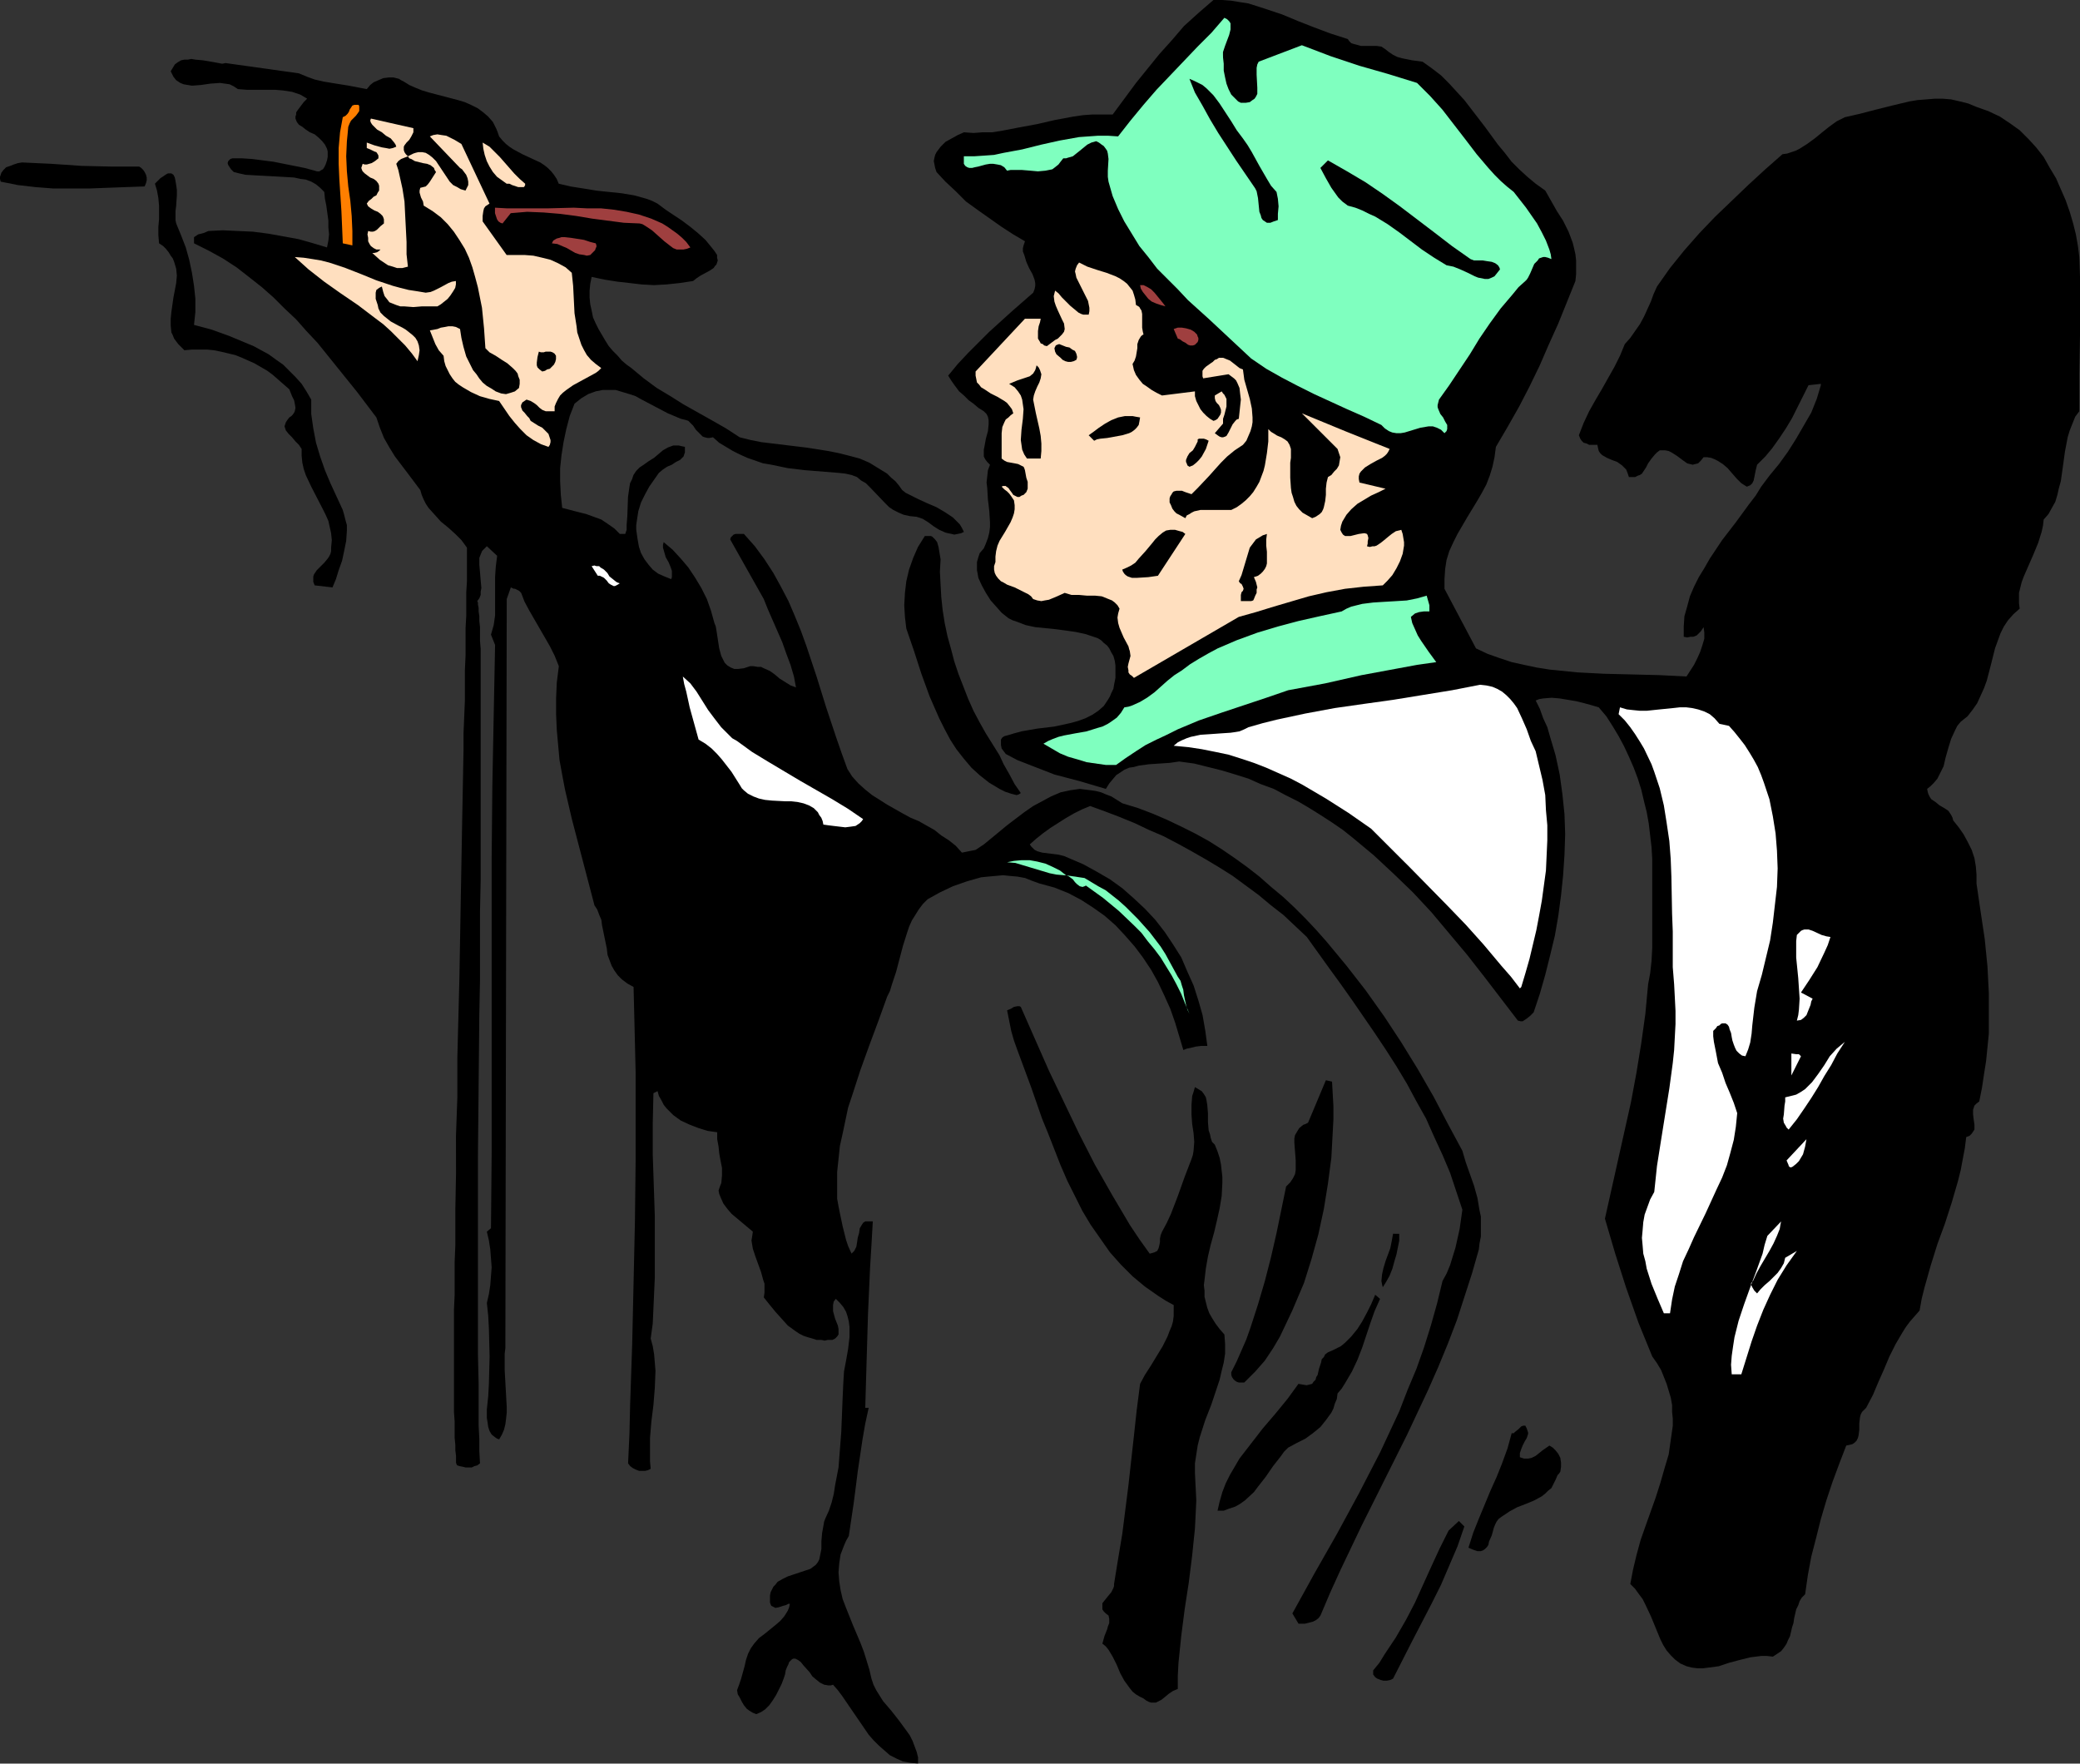
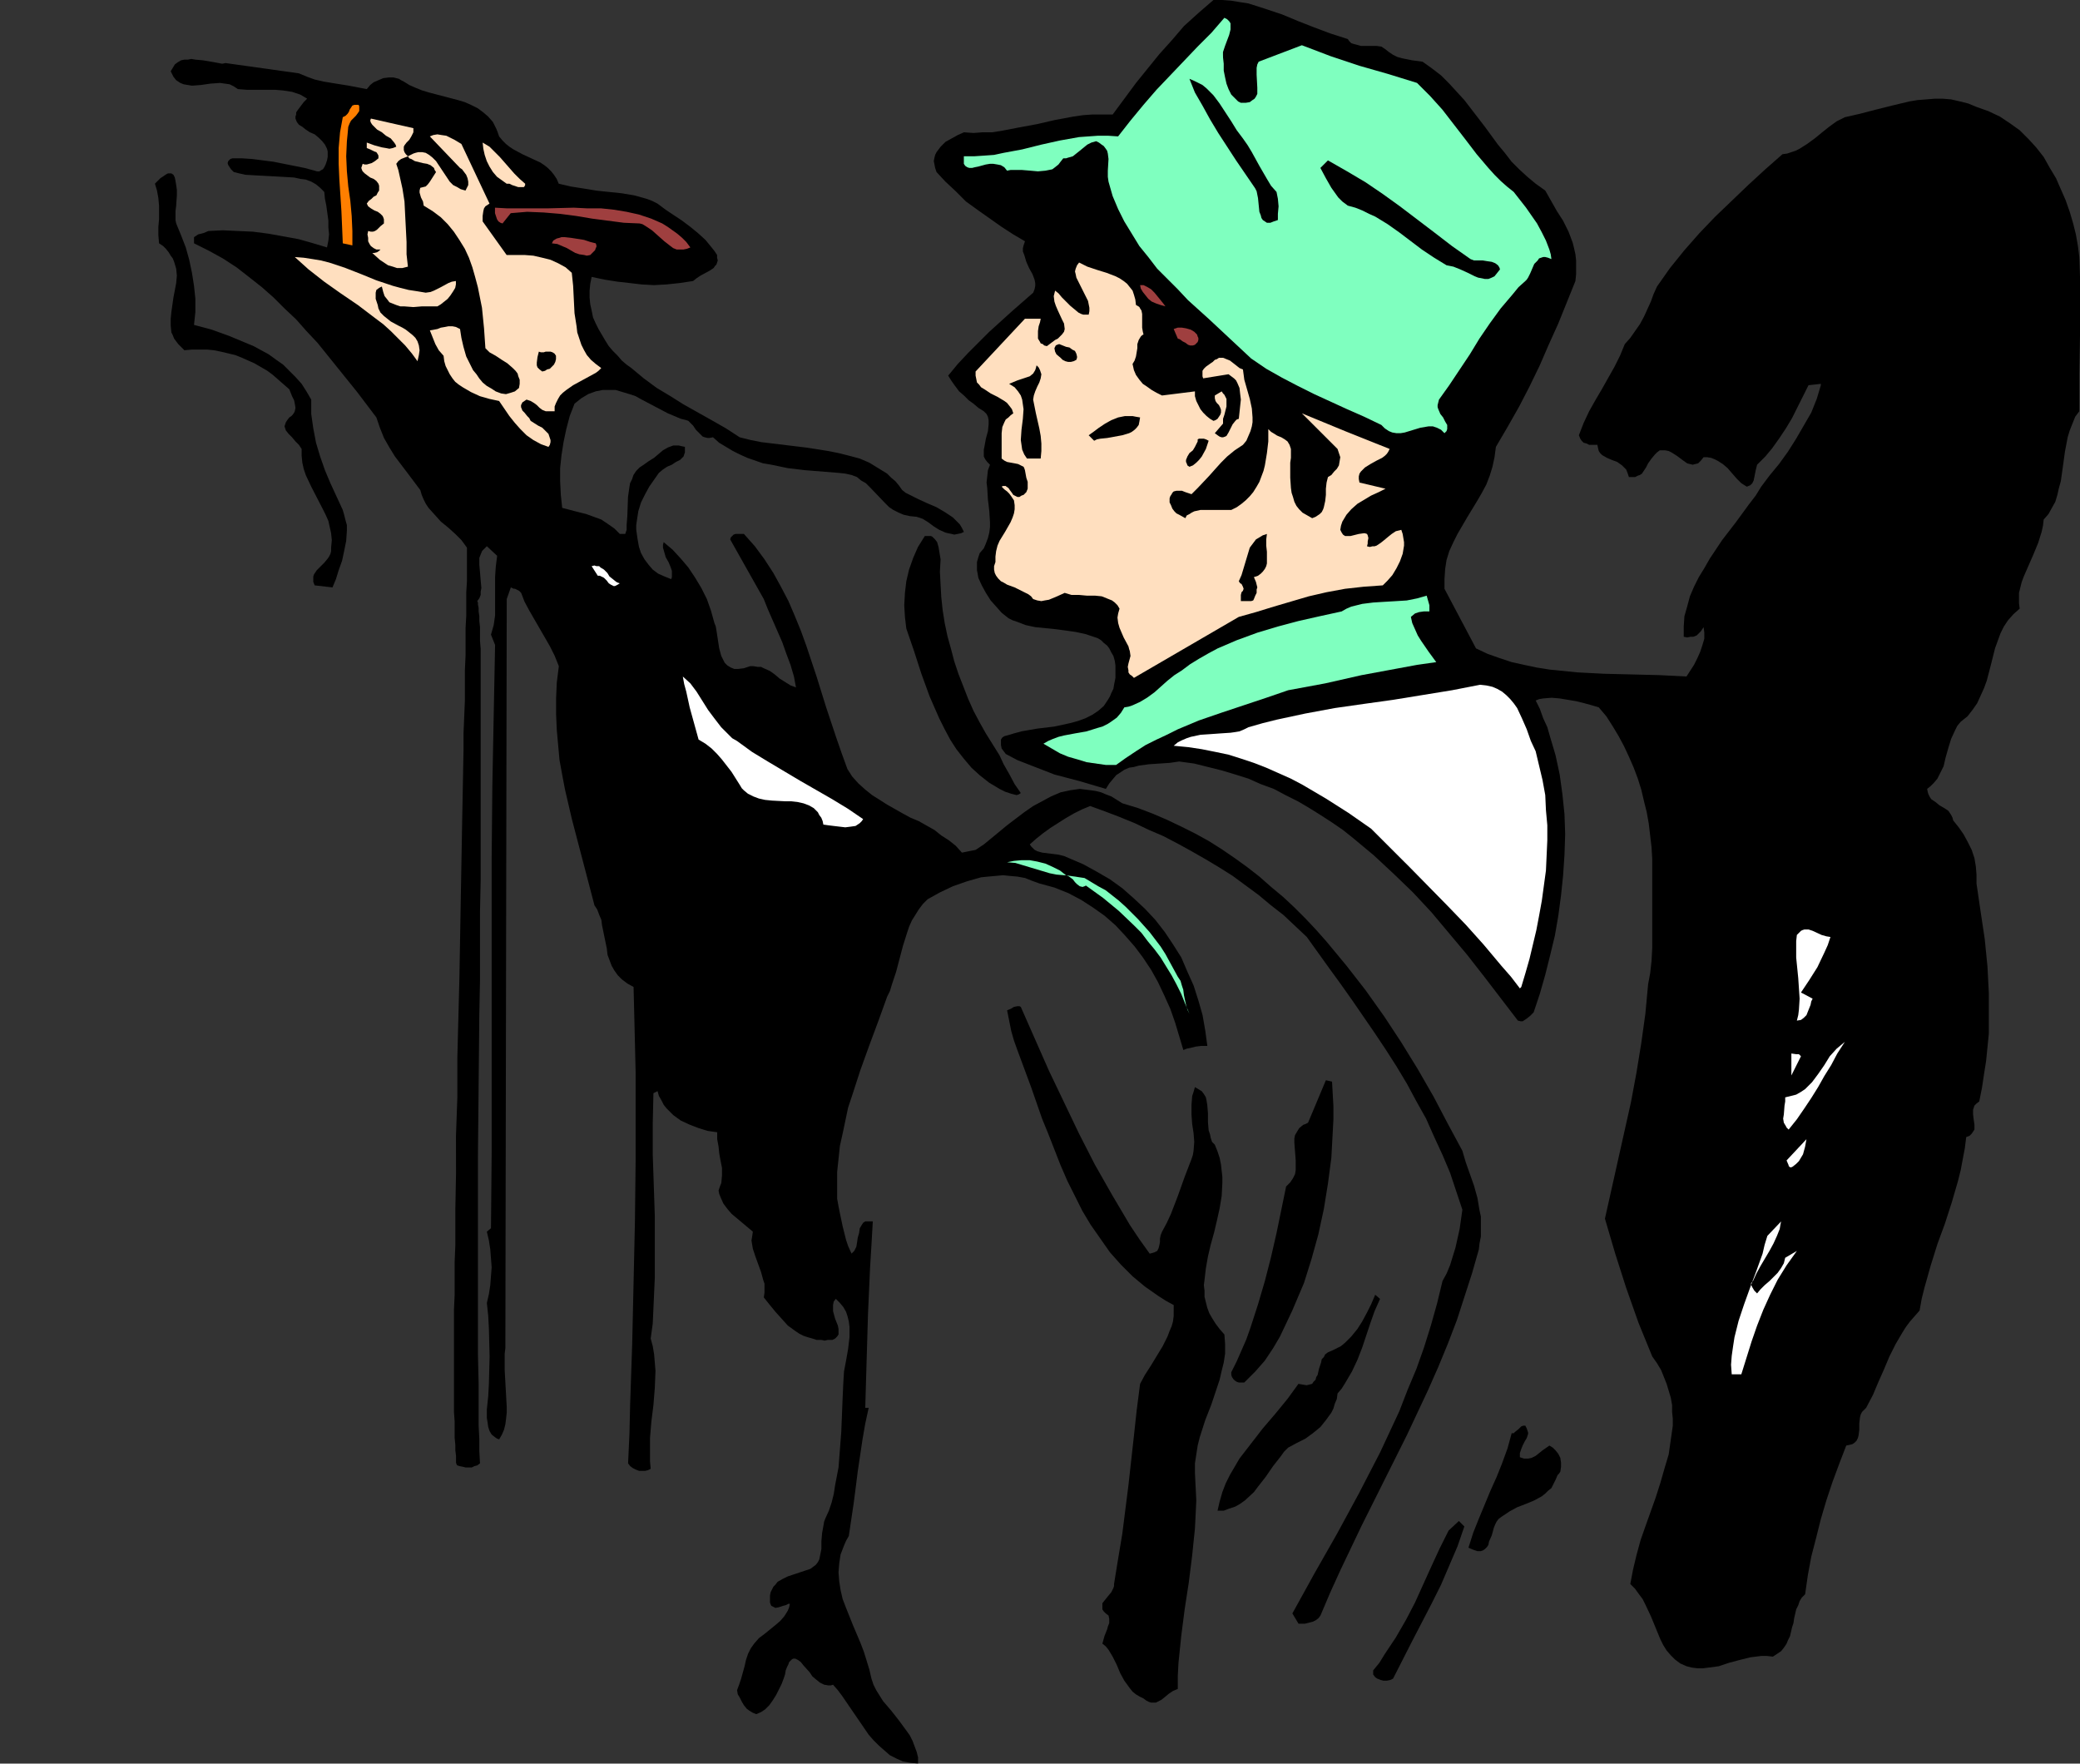
<svg xmlns="http://www.w3.org/2000/svg" xmlns:ns1="http://sodipodi.sourceforge.net/DTD/sodipodi-0.dtd" xmlns:ns2="http://www.inkscape.org/namespaces/inkscape" version="1.0" width="129.724mm" height="109.982mm" id="svg41" ns1:docname="Painter 07.wmf">
  <rect width="100%" height="100%" fill="#333333" stroke="none" />
  <ns1:namedview id="namedview41" pagecolor="#ffffff" bordercolor="#000000" borderopacity="0.25" ns2:showpageshadow="2" ns2:pageopacity="0.0" ns2:pagecheckerboard="0" ns2:deskcolor="#d1d1d1" ns2:document-units="mm" />
  <defs id="defs1">
    <pattern id="WMFhbasepattern" patternUnits="userSpaceOnUse" width="6" height="6" x="0" y="0" />
  </defs>
  <path style="fill:#000000;fill-opacity:1;fill-rule:evenodd;stroke:none" d="m 326.593,11.632 0.808,0.646 0.97,0.646 0.97,0.485 1.131,0.323 2.424,0.485 2.424,0.323 2.262,1.616 2.101,1.616 1.939,1.939 1.778,1.939 1.778,1.939 1.616,2.1 3.232,4.2 3.07,4.2 1.616,1.939 1.616,2.1 1.778,1.777 1.939,1.777 1.939,1.616 2.262,1.616 2.747,4.847 1.454,2.262 1.293,2.585 0.97,2.585 0.323,1.292 0.323,1.454 0.162,1.454 v 1.454 1.777 l -0.162,1.616 -4.04,10.016 -2.262,5.008 -2.101,4.847 -2.424,5.008 -2.424,4.685 -2.747,4.847 -2.747,4.685 -0.323,2.423 -0.485,2.262 -0.646,2.1 -0.808,2.1 -1.131,2.1 -1.131,1.939 -2.262,3.716 -2.262,3.877 -0.97,1.939 -0.97,2.1 -0.646,2.1 -0.323,2.1 -0.162,2.423 v 1.131 1.131 l 7.434,14.055 2.747,1.292 2.747,0.969 2.909,0.969 2.909,0.646 3.07,0.646 3.07,0.485 3.232,0.323 3.232,0.323 6.302,0.323 6.626,0.162 6.464,0.162 6.302,0.323 1.778,-2.746 0.808,-1.616 0.646,-1.454 0.485,-1.454 0.485,-1.616 v -1.454 l -0.162,-1.292 -0.323,0.485 -0.323,0.485 -0.485,0.485 -0.485,0.485 -0.808,0.323 h -0.646 l -0.808,0.162 -0.808,-0.162 v -2.423 l 0.162,-2.423 0.646,-2.262 0.646,-2.423 0.97,-2.262 1.131,-2.262 1.293,-2.1 1.293,-2.262 2.909,-4.362 3.232,-4.2 3.07,-4.2 1.616,-2.1 1.293,-2.1 1.939,-2.585 2.262,-2.746 2.101,-2.908 1.939,-3.07 1.778,-3.07 1.778,-3.07 1.293,-3.231 0.485,-1.616 0.485,-1.616 v -0.323 l -2.909,0.323 -1.293,2.585 -1.293,2.585 -1.293,2.585 -1.454,2.423 -1.616,2.423 -1.616,2.262 -1.616,1.939 -1.939,1.939 -0.162,0.646 -0.162,0.646 -0.323,1.616 -0.162,0.808 -0.323,0.646 -0.485,0.485 -0.808,0.323 -1.293,-0.808 -1.131,-1.131 -2.101,-2.423 -1.131,-0.969 -1.293,-0.808 -0.646,-0.323 -0.808,-0.323 -0.97,-0.162 h -0.808 l -0.646,0.808 -0.646,0.646 -0.646,0.162 -0.646,0.162 -0.646,-0.162 -0.646,-0.162 -1.131,-0.808 -1.293,-0.969 -1.293,-0.808 -0.646,-0.323 -0.808,-0.162 h -0.646 -0.646 l -0.646,0.485 -0.485,0.485 -0.808,0.969 -0.808,1.131 -0.485,0.969 -0.646,0.969 -0.323,0.485 -0.485,0.323 -0.485,0.162 -0.646,0.323 h -0.646 -0.808 l -0.323,-0.969 -0.323,-0.808 -0.485,-0.485 -0.485,-0.485 -1.131,-0.808 -1.293,-0.485 -1.131,-0.485 -1.131,-0.646 -0.485,-0.485 -0.323,-0.485 -0.162,-0.646 -0.162,-0.808 h -1.293 -0.646 l -0.646,-0.323 -0.646,-0.162 -0.485,-0.485 -0.323,-0.485 -0.323,-0.808 1.131,-2.908 1.293,-2.746 1.454,-2.585 1.616,-2.746 1.454,-2.585 1.454,-2.585 1.293,-2.585 1.131,-2.746 1.293,-1.454 1.131,-1.616 1.131,-1.616 0.97,-1.777 1.616,-3.554 0.646,-1.777 0.808,-1.777 3.07,-4.362 3.394,-4.2 3.555,-4.039 3.717,-3.877 3.878,-3.716 3.878,-3.716 4.04,-3.716 4.04,-3.554 1.131,-0.162 0.97,-0.323 0.97,-0.323 0.97,-0.485 1.778,-1.131 1.778,-1.292 1.778,-1.454 1.616,-1.292 1.778,-1.292 1.939,-0.969 3.555,-0.808 3.717,-0.969 3.878,-0.969 4.04,-0.969 1.939,-0.323 2.101,-0.162 1.939,-0.162 h 1.939 l 1.939,0.162 2.101,0.485 1.939,0.485 1.939,0.808 2.747,0.969 2.747,1.292 2.424,1.616 2.262,1.616 2.101,2.1 1.778,1.939 1.778,2.262 1.454,2.585 1.454,2.423 1.131,2.585 1.131,2.585 0.97,2.746 0.808,2.746 0.646,2.585 0.485,2.746 0.323,2.585 0.162,4.685 v 4.524 9.209 l -0.162,8.886 v 9.047 l -0.97,1.292 -0.646,1.616 -0.646,1.616 -0.485,1.616 -0.646,3.393 -0.485,3.554 -0.485,3.393 -0.485,1.777 -0.323,1.454 -0.485,1.616 -0.808,1.454 -0.808,1.454 -1.131,1.292 -0.162,1.454 -0.323,1.454 -0.808,2.585 -1.131,2.746 -1.131,2.585 -1.131,2.585 -0.485,1.292 -0.323,1.292 -0.323,1.292 v 1.131 1.292 l 0.162,1.292 -1.454,1.292 -1.293,1.454 -0.97,1.454 -0.808,1.616 -0.646,1.777 -0.646,1.777 -0.97,3.877 -0.97,3.716 -0.646,1.777 -0.808,1.777 -0.808,1.777 -1.131,1.616 -1.131,1.454 -1.616,1.292 -0.808,0.969 -0.485,0.969 -0.97,2.1 -0.646,2.1 -0.646,2.262 -0.485,2.1 -0.97,1.939 -0.485,0.969 -0.808,0.969 -0.808,0.808 -0.808,0.646 0.162,0.808 0.162,0.485 0.323,0.646 0.323,0.485 0.97,0.646 0.97,0.808 1.131,0.646 0.97,0.646 0.323,0.485 0.323,0.485 0.323,0.646 0.162,0.646 1.293,1.616 1.131,1.616 0.97,1.777 0.97,1.939 0.646,1.939 0.323,1.939 0.162,1.939 v 2.1 l 0.97,6.624 0.97,6.462 0.646,6.462 0.323,6.301 v 6.462 3.07 l -0.323,3.231 -0.323,3.231 -0.485,3.07 -0.485,3.231 -0.646,3.231 -0.646,0.485 -0.485,0.485 -0.162,0.485 -0.162,0.485 v 1.131 l 0.162,1.292 0.162,1.131 v 0.646 0.485 l -0.323,0.485 -0.323,0.485 -0.485,0.485 -0.808,0.323 -0.323,2.585 -0.485,2.585 -0.485,2.585 -0.646,2.585 -1.454,5.008 -1.616,5.008 -1.778,4.847 -1.616,5.17 -1.454,5.17 -0.646,2.585 -0.485,2.746 -1.131,1.292 -1.131,1.292 -0.97,1.292 -0.808,1.292 -1.616,2.746 -1.454,2.908 -1.293,3.07 -1.293,2.908 -1.293,3.07 -1.616,3.07 -0.485,0.485 -0.485,0.485 -0.323,0.646 -0.162,0.646 -0.162,1.454 v 0.646 0.808 l -0.162,1.292 -0.162,0.646 -0.323,0.646 -0.485,0.485 -0.485,0.323 -0.646,0.162 -0.808,0.162 -1.616,4.2 -1.616,4.362 -1.454,4.362 -1.293,4.362 -1.131,4.524 -1.131,4.362 -0.808,4.362 -0.646,4.524 -0.808,0.808 -0.485,0.808 -0.323,0.969 -0.485,0.969 -0.485,2.1 -0.162,1.131 -0.323,0.969 -0.485,2.1 -0.485,0.969 -0.323,0.808 -0.646,0.969 -0.646,0.808 -0.97,0.646 -0.97,0.646 -1.454,-0.162 h -1.293 l -1.293,0.162 -1.293,0.162 -2.586,0.646 -2.424,0.646 -2.424,0.808 -2.424,0.323 -1.293,0.162 h -1.293 l -1.293,-0.162 -1.293,-0.323 -1.454,-0.646 -1.293,-0.969 -0.97,-0.969 -0.97,-1.131 -0.808,-1.292 -0.646,-1.292 -1.131,-2.746 -1.131,-2.746 -1.293,-2.746 -0.646,-1.292 -0.97,-1.292 -0.808,-1.131 -1.131,-1.131 0.646,-3.393 0.808,-3.393 0.97,-3.554 1.131,-3.231 2.424,-6.785 1.131,-3.554 0.97,-3.393 0.97,-3.231 0.485,-3.393 0.485,-3.393 v -1.616 l -0.162,-1.616 v -1.616 l -0.323,-1.777 -0.485,-1.616 -0.485,-1.616 -0.646,-1.616 -0.646,-1.616 -0.97,-1.616 -1.131,-1.616 -3.232,-7.916 -2.909,-8.239 -2.586,-8.078 -2.424,-8.239 3.07,-13.732 3.07,-13.732 1.293,-6.947 1.131,-6.947 0.97,-6.947 0.646,-6.947 0.485,-2.585 0.323,-2.908 0.162,-3.07 v -3.07 -3.07 -3.231 -3.07 -3.07 -2.746 -2.746 l -0.162,-2.746 -0.323,-2.746 -0.323,-2.746 -0.485,-2.746 -0.646,-2.585 -0.646,-2.746 -0.808,-2.585 -0.97,-2.585 -1.131,-2.585 -1.131,-2.423 -1.293,-2.423 -1.454,-2.423 -1.454,-2.262 -1.778,-2.1 -1.616,-0.485 -1.778,-0.485 -1.939,-0.485 -1.939,-0.323 -1.939,-0.323 -1.939,-0.162 -1.939,0.162 -0.97,0.162 -0.808,0.323 0.97,1.939 0.808,2.262 0.97,2.1 0.646,2.262 1.293,4.362 0.97,4.524 0.646,4.685 0.485,4.685 0.162,4.685 -0.162,4.847 -0.323,4.847 -0.485,4.685 -0.646,4.847 -0.808,4.685 -1.131,4.685 -1.131,4.524 -1.293,4.524 -1.454,4.362 -0.323,0.323 -0.485,0.485 -0.808,0.646 -0.485,0.323 -0.485,0.323 h -0.485 l -0.646,-0.162 -7.918,-10.339 -4.04,-5.17 -4.202,-5.008 -4.202,-5.008 -4.363,-4.685 -4.525,-4.362 -4.686,-4.362 -4.848,-4.039 -2.424,-1.939 -2.586,-1.777 -2.747,-1.777 -2.586,-1.616 -2.747,-1.616 -2.909,-1.454 -2.747,-1.454 -3.07,-1.131 -2.909,-1.292 -3.07,-0.969 -3.232,-0.969 -3.232,-0.808 -3.232,-0.808 -3.555,-0.485 -2.262,0.323 -2.424,0.162 -2.424,0.162 -2.424,0.323 -1.131,0.323 -1.131,0.162 -1.131,0.485 -0.97,0.646 -0.97,0.646 -0.808,0.969 -0.808,0.969 -0.808,1.292 -5.979,-1.777 -6.141,-1.616 -2.909,-1.131 -2.909,-1.131 -2.909,-1.131 -2.747,-1.454 -0.485,-0.646 -0.485,-0.646 -0.162,-0.808 v -0.646 -0.646 l 0.323,-0.485 0.485,-0.323 0.646,-0.162 1.616,-0.485 1.778,-0.485 3.717,-0.646 4.04,-0.485 3.717,-0.808 1.778,-0.485 1.778,-0.646 1.616,-0.808 1.454,-0.969 1.293,-1.131 0.97,-1.454 0.485,-0.808 0.323,-0.808 0.485,-0.969 0.162,-0.969 0.323,-1.616 v -1.454 -1.454 l -0.162,-1.131 -0.323,-1.131 -0.485,-0.808 -0.485,-0.969 -0.485,-0.646 -0.808,-0.646 -0.646,-0.646 -0.808,-0.485 -0.97,-0.323 -1.939,-0.646 -2.262,-0.485 -2.262,-0.323 -2.424,-0.323 -4.848,-0.485 -2.262,-0.485 -2.101,-0.808 -0.97,-0.323 -0.97,-0.485 -0.808,-0.646 -0.808,-0.646 -1.293,-1.454 -1.293,-1.454 -1.131,-1.777 -0.97,-1.777 -0.808,-1.777 -0.162,-0.969 -0.162,-0.808 v -0.969 -0.969 l 0.323,-1.131 0.323,-0.969 0.97,-1.131 0.485,-1.131 0.485,-1.292 0.323,-1.292 0.162,-1.292 v -1.131 l -0.162,-2.585 -0.162,-1.454 -0.162,-1.292 -0.162,-2.746 -0.162,-1.292 0.162,-1.454 0.162,-1.454 0.485,-1.292 -0.646,-0.646 -0.485,-0.646 -0.323,-0.646 v -0.808 -0.808 l 0.162,-0.808 0.323,-1.777 0.485,-1.777 0.162,-1.616 v -0.969 l -0.162,-0.808 -0.323,-0.646 -0.646,-0.646 -1.293,-0.808 -1.131,-0.969 -1.131,-0.808 -1.131,-1.131 -1.131,-0.969 -0.97,-1.292 -0.808,-1.131 -0.808,-1.292 2.262,-2.746 2.424,-2.585 5.01,-5.008 5.171,-4.685 5.171,-4.524 0.323,-0.808 0.162,-0.808 v -0.646 l -0.162,-0.808 -0.485,-1.292 -0.808,-1.454 -0.646,-1.454 -0.485,-1.616 -0.323,-0.808 v -0.808 l 0.162,-0.646 0.323,-0.969 -2.747,-1.616 -2.747,-1.777 -2.747,-1.939 -2.747,-1.939 -2.909,-2.1 -2.424,-2.423 -2.424,-2.262 -2.101,-2.262 -0.323,-0.969 -0.162,-0.808 -0.162,-0.808 0.162,-0.808 0.162,-0.646 0.323,-0.646 0.485,-0.646 0.485,-0.646 1.131,-1.131 1.454,-0.808 1.454,-0.808 1.454,-0.646 2.262,0.162 2.101,-0.162 h 2.262 l 2.101,-0.323 4.202,-0.808 4.363,-0.808 4.202,-0.969 4.363,-0.808 2.262,-0.323 2.262,-0.162 h 2.262 2.424 l 2.747,-3.716 2.747,-3.716 2.747,-3.393 2.747,-3.393 2.909,-3.231 2.909,-3.393 3.394,-3.07 L 286.032,0 h 2.101 l 2.101,0.162 1.939,0.323 2.101,0.323 4.04,1.292 3.878,1.292 3.878,1.616 3.717,1.454 3.878,1.454 4.04,1.292 0.323,0.485 0.485,0.485 0.485,0.162 0.646,0.162 1.131,0.323 h 3.717 l 1.131,0.162 0.485,0.323 z" id="path1" />
  <path style="fill:#7fffbf;fill-opacity:1;fill-rule:evenodd;stroke:none" d="m 288.294,13.571 0.162,1.454 v 1.616 l 0.323,1.616 0.323,1.454 0.485,1.292 0.646,1.292 1.131,1.131 0.485,0.485 0.646,0.323 h 1.131 l 0.97,-0.162 0.646,-0.485 0.485,-0.323 0.323,-0.485 0.323,-0.646 v -0.646 -0.808 l -0.162,-3.07 v -1.616 l 0.162,-0.808 0.323,-0.646 10.181,-3.877 3.394,1.292 3.394,1.292 6.787,2.262 6.787,1.939 6.787,2.1 1.616,1.616 1.454,1.454 2.909,3.231 2.747,3.554 2.747,3.554 2.586,3.393 2.747,3.231 1.454,1.616 1.454,1.454 1.454,1.292 1.616,1.292 2.909,3.716 2.586,3.716 1.131,2.1 0.97,1.939 0.808,2.1 0.323,1.131 0.162,1.131 -0.808,-0.323 -0.646,-0.162 h -0.485 l -0.485,0.162 -0.485,0.162 -0.323,0.485 -0.808,0.808 -0.485,1.131 -0.485,1.131 -0.485,0.969 -0.323,0.485 -0.323,0.323 -1.616,1.454 -1.454,1.777 -2.747,3.231 -2.586,3.554 -2.424,3.554 -2.262,3.716 -4.848,7.27 -2.424,3.393 -0.162,0.646 -0.162,0.646 v 0.485 l 0.162,0.485 0.485,1.131 0.646,0.808 0.485,0.969 0.485,0.808 v 0.485 0.485 l -0.162,0.485 -0.485,0.485 -0.808,-0.808 -0.97,-0.485 -0.97,-0.323 h -0.97 l -0.97,0.162 -0.97,0.162 -3.717,1.131 -0.97,0.162 h -0.97 l -0.97,-0.162 -0.808,-0.323 -0.97,-0.646 -0.808,-0.808 -4.04,-1.939 -4.04,-1.777 -7.757,-3.554 -3.878,-1.939 -3.717,-1.939 -3.717,-2.1 -3.555,-2.423 -4.848,-4.524 -5.01,-4.685 -5.01,-4.524 -2.424,-2.585 -2.424,-2.423 -2.424,-2.423 -2.101,-2.746 -2.101,-2.585 -1.778,-2.908 -1.778,-2.908 -1.454,-2.908 -1.293,-3.07 -0.97,-3.393 -0.162,-1.131 v -1.454 l 0.162,-2.746 -0.162,-1.292 -0.162,-0.646 -0.323,-0.485 -0.485,-0.646 -0.485,-0.323 -0.646,-0.485 -0.646,-0.323 -1.131,0.323 -0.97,0.485 -1.778,1.454 -0.808,0.646 -0.808,0.646 -1.131,0.323 -0.485,0.162 h -0.646 l -0.646,0.808 -0.485,0.646 -0.808,0.646 -0.646,0.485 -0.808,0.162 -0.808,0.162 -1.778,0.162 -1.778,-0.162 -1.939,-0.162 h -1.778 -0.97 l -0.808,0.162 -0.646,-0.808 -0.808,-0.485 -0.808,-0.162 -0.97,-0.162 h -0.808 l -0.97,0.162 -1.778,0.485 -0.808,0.162 -0.646,0.162 h -0.646 l -0.485,-0.162 -0.485,-0.323 -0.323,-0.485 v -0.646 -0.485 -0.646 h 2.424 l 2.424,-0.162 2.262,-0.162 2.262,-0.485 4.363,-0.808 4.525,-1.131 4.363,-0.969 4.525,-0.808 2.262,-0.162 2.262,-0.162 h 2.262 l 2.424,0.162 2.909,-3.716 3.07,-3.716 3.07,-3.554 3.232,-3.393 6.464,-6.785 3.232,-3.231 3.07,-3.554 0.646,0.323 0.485,0.485 0.323,0.485 v 0.485 0.485 0.485 l -0.323,1.292 -0.485,1.292 -0.485,1.292 -0.485,1.454 v 0.646 z" id="path2" />
  <path style="fill:#000000;fill-opacity:1;fill-rule:evenodd;stroke:none" d="m 70.458,17.286 1.939,0.808 1.778,0.646 2.101,0.485 1.939,0.323 4.04,0.646 4.202,0.808 0.808,-0.969 0.808,-0.646 1.131,-0.485 1.131,-0.485 1.293,-0.162 h 1.131 l 1.293,0.323 0.485,0.323 0.646,0.323 1.293,0.808 1.454,0.646 1.616,0.646 1.616,0.485 6.787,1.777 1.616,0.485 1.454,0.646 1.616,0.808 1.293,0.969 1.131,0.969 1.131,1.292 0.808,1.616 0.323,0.808 0.323,0.969 0.808,0.969 0.808,0.808 0.808,0.646 0.97,0.646 2.101,1.131 2.101,0.969 2.101,0.969 0.97,0.646 0.808,0.646 0.808,0.808 0.646,0.808 0.646,0.969 0.485,1.131 2.747,0.646 3.07,0.485 2.909,0.485 1.454,0.162 1.616,0.162 3.07,0.323 2.909,0.485 2.909,0.808 1.293,0.485 1.293,0.646 1.939,1.454 1.939,1.292 1.939,1.292 1.939,1.454 1.778,1.454 1.778,1.616 1.454,1.777 0.646,0.808 0.646,0.969 v 0.646 l 0.162,0.646 -0.162,0.485 -0.162,0.485 -0.323,0.323 -0.323,0.485 -0.97,0.646 -2.101,1.131 -0.97,0.646 -0.808,0.646 -3.232,0.485 -3.07,0.323 -2.909,0.162 -2.909,-0.162 -2.747,-0.323 -2.909,-0.323 -3.07,-0.485 -3.07,-0.646 -0.323,1.616 -0.162,1.616 v 1.616 l 0.162,1.616 0.323,1.454 0.323,1.616 0.646,1.454 0.646,1.292 1.616,2.746 0.808,1.292 0.97,1.131 1.131,1.131 0.97,1.131 1.131,0.969 1.131,0.808 2.909,2.423 3.07,2.262 3.232,1.939 3.07,1.939 6.626,3.716 3.394,1.939 3.232,2.1 2.586,0.646 2.424,0.485 5.333,0.646 5.333,0.646 5.171,0.808 2.424,0.485 2.586,0.646 2.424,0.646 2.262,0.969 2.101,1.292 2.101,1.292 0.97,0.969 0.97,0.808 0.808,0.969 0.808,1.131 0.808,0.646 0.97,0.485 1.939,0.969 2.101,0.969 2.262,0.969 1.939,1.131 1.939,1.292 0.808,0.808 0.808,0.808 0.485,0.808 0.485,0.969 -0.646,0.323 -0.808,0.162 -0.808,0.162 -0.646,-0.162 -0.808,-0.162 -0.646,-0.162 -1.454,-0.646 -1.293,-0.808 -1.293,-0.969 -1.293,-0.808 -1.454,-0.485 -1.616,-0.162 -1.454,-0.323 -1.131,-0.485 -1.293,-0.646 -0.97,-0.646 -0.97,-0.969 -3.555,-3.716 -0.97,-0.969 -1.131,-0.646 -0.97,-0.808 -1.293,-0.485 -1.454,-0.323 -1.454,-0.162 -4.04,-0.323 -4.04,-0.323 -4.04,-0.485 -3.878,-0.808 -1.939,-0.323 -3.717,-1.292 -1.778,-0.808 -1.616,-0.808 -1.616,-0.969 -1.616,-0.969 -1.454,-1.292 -0.808,0.162 h -0.485 l -0.646,-0.162 -0.485,-0.162 -0.808,-0.808 -0.808,-0.808 -0.646,-0.969 -0.808,-0.808 -0.323,-0.323 -0.485,-0.162 -0.646,-0.162 -0.646,-0.162 -3.07,-1.292 -3.07,-1.616 -3.07,-1.616 -1.454,-0.808 -1.454,-0.485 -1.616,-0.485 -1.616,-0.485 h -1.454 -1.616 l -1.616,0.323 -1.778,0.646 -1.616,0.969 -0.808,0.646 -0.808,0.646 -1.131,2.908 -0.808,3.07 -0.646,3.07 -0.485,3.07 -0.323,3.07 v 3.07 l 0.162,3.231 0.323,3.07 3.717,0.969 1.939,0.485 1.778,0.646 1.778,0.646 1.454,0.969 1.616,1.131 1.293,1.292 h 1.293 l 0.323,-0.969 v -1.131 l 0.162,-2.1 0.162,-4.524 0.323,-2.262 0.162,-0.969 0.485,-0.969 0.323,-0.969 0.646,-0.969 0.808,-0.808 0.97,-0.646 1.131,-0.808 1.293,-0.808 2.101,-1.777 1.131,-0.646 1.293,-0.485 h 0.485 0.808 l 0.646,0.162 0.808,0.162 v 0.808 0.485 l -0.162,0.485 -0.162,0.485 -0.808,0.808 -0.97,0.485 -0.97,0.646 -1.131,0.485 -0.97,0.646 -0.97,0.808 -1.131,1.616 -1.131,1.616 -0.97,1.777 -0.97,1.939 -0.646,2.1 -0.323,2.1 -0.162,1.131 v 1.131 l 0.162,1.131 0.162,1.131 0.323,1.777 0.485,1.454 0.808,1.454 0.97,1.292 0.97,1.131 1.293,0.969 1.454,0.646 1.616,0.646 0.162,-0.485 v -0.485 -0.969 l -0.323,-0.969 -0.485,-1.131 -0.646,-1.131 -0.323,-1.131 -0.323,-1.131 v -0.646 l 0.162,-0.646 2.101,1.777 1.939,2.1 1.778,2.1 1.616,2.423 1.454,2.423 1.293,2.585 0.97,2.746 0.808,2.908 0.323,0.808 0.162,0.969 0.323,2.1 0.323,2.1 0.485,1.777 0.485,0.969 0.323,0.646 0.646,0.646 0.808,0.485 0.808,0.323 h 0.97 l 1.293,-0.162 1.454,-0.485 h 0.808 l 0.97,0.162 h 0.808 l 0.646,0.323 1.454,0.646 1.131,0.808 1.131,0.969 1.293,0.808 1.293,0.808 1.293,0.485 -0.485,-2.585 -0.808,-2.746 -0.97,-2.585 -0.97,-2.746 -2.262,-5.17 -1.131,-2.585 -0.97,-2.423 -7.918,-14.055 0.162,-0.485 0.323,-0.323 0.323,-0.323 0.485,-0.162 h 0.97 0.97 l 2.586,2.908 2.262,3.07 2.101,3.231 1.778,3.231 1.778,3.393 1.454,3.393 1.454,3.554 1.293,3.554 2.424,7.27 2.262,7.27 2.424,7.27 1.293,3.716 1.293,3.554 1.131,1.777 1.454,1.616 1.616,1.454 1.616,1.292 1.778,1.131 1.778,1.131 3.717,2.1 1.778,0.969 1.939,0.808 3.717,2.1 1.616,1.292 1.778,1.131 1.616,1.292 1.454,1.616 3.232,-0.646 1.939,-1.292 1.778,-1.454 3.717,-3.07 4.04,-3.07 2.101,-1.454 2.101,-1.131 2.101,-1.131 2.262,-0.969 2.262,-0.485 1.131,-0.162 1.131,-0.162 1.293,0.162 1.293,0.162 1.131,0.162 1.293,0.323 1.131,0.485 1.293,0.485 1.293,0.808 1.293,0.808 3.717,1.131 3.394,1.292 3.394,1.454 3.394,1.616 3.232,1.616 3.232,1.777 3.07,1.939 3.07,2.1 2.909,2.1 2.909,2.262 2.747,2.423 2.909,2.423 2.586,2.423 2.586,2.585 2.586,2.746 2.424,2.746 4.686,5.654 4.525,5.816 4.363,6.139 4.04,6.139 3.878,6.301 3.717,6.462 3.394,6.462 3.394,6.301 0.808,2.746 0.97,2.746 0.97,2.746 0.808,2.908 0.485,2.908 0.323,1.454 v 1.616 1.454 1.616 l -0.323,1.616 -0.162,1.454 -1.616,5.654 -1.778,5.493 -1.778,5.493 -2.101,5.493 -2.262,5.493 -2.424,5.493 -5.01,10.663 -5.333,10.663 -5.333,10.663 -5.01,10.501 -2.424,5.331 -2.262,5.331 -0.485,0.646 -0.646,0.485 -0.646,0.323 -0.646,0.162 -1.293,0.323 h -1.454 l -1.454,-2.423 5.171,-9.37 5.333,-9.37 5.171,-9.532 5.01,-9.693 2.262,-4.847 2.262,-4.847 1.939,-5.008 2.101,-5.008 1.778,-5.008 1.616,-5.17 1.454,-5.17 1.293,-5.331 0.97,-1.777 0.808,-1.939 0.646,-2.1 0.646,-2.1 0.97,-4.362 0.646,-4.524 -1.454,-4.362 -1.454,-4.362 -1.778,-4.2 -1.939,-4.2 -1.939,-4.362 -2.262,-4.039 -2.262,-4.2 -2.424,-4.039 -2.586,-4.039 -2.586,-3.877 -5.333,-7.755 -2.747,-3.877 -2.586,-3.554 -5.333,-7.432 -2.747,-2.585 -2.747,-2.585 -2.909,-2.262 -2.909,-2.423 -3.07,-2.262 -3.07,-2.262 -3.07,-1.939 -3.232,-1.939 -3.394,-1.939 -3.232,-1.777 -3.394,-1.777 -3.394,-1.454 -3.394,-1.616 -3.555,-1.454 -3.394,-1.292 -3.555,-1.292 -1.939,0.808 -1.939,0.969 -1.939,1.131 -1.778,1.131 -1.778,1.131 -1.778,1.292 -1.616,1.292 -1.454,1.292 0.323,0.485 0.485,0.485 0.323,0.323 0.646,0.323 1.131,0.323 2.586,0.323 1.293,0.162 1.293,0.323 1.131,0.485 3.394,1.454 3.232,1.777 3.07,1.777 2.909,2.1 2.747,2.423 2.586,2.423 2.424,2.585 2.262,2.908 1.939,2.908 1.939,3.07 1.454,3.393 1.454,3.231 1.131,3.554 0.97,3.393 0.646,3.716 0.485,3.554 h -1.454 l -1.293,0.162 -1.293,0.323 -0.808,0.162 -0.808,0.323 -0.97,-3.231 -0.97,-3.231 -1.131,-3.231 -1.454,-3.231 -1.454,-3.07 -1.616,-2.908 -1.939,-2.908 -1.939,-2.585 -2.262,-2.585 -2.262,-2.423 -2.586,-2.262 -2.747,-1.939 -2.747,-1.777 -3.07,-1.616 -3.232,-1.292 -1.778,-0.485 -1.778,-0.485 -1.778,-0.646 -1.616,-0.646 -1.778,-0.323 -1.778,-0.162 -1.616,-0.162 -1.778,0.162 -1.778,0.162 -1.616,0.162 -3.394,0.969 -3.232,1.131 -3.07,1.454 -2.909,1.616 -1.131,1.131 -0.97,1.292 -0.808,1.292 -0.808,1.292 -0.646,1.454 -0.485,1.454 -0.97,3.07 -0.808,3.07 -0.808,3.07 -0.97,2.908 -0.485,1.616 -0.646,1.292 -2.101,5.816 -2.101,5.654 -2.101,5.816 -1.939,5.978 -0.97,2.908 -0.646,3.07 -0.646,3.07 -0.646,2.908 -0.323,3.07 -0.323,3.07 v 3.07 3.231 l 0.323,1.777 0.323,1.616 0.646,3.07 0.808,3.231 0.485,1.454 0.808,1.777 0.323,-0.323 0.323,-0.323 0.485,-0.969 0.162,-0.969 0.162,-1.131 0.323,-1.131 0.162,-1.131 0.485,-0.808 0.323,-0.485 0.485,-0.323 h 1.778 l -0.323,5.654 -0.323,5.331 -0.485,10.824 -0.323,10.986 -0.162,5.493 -0.162,5.654 h 0.808 l -0.808,3.716 -0.646,3.716 -1.131,7.593 -0.485,3.877 -0.485,3.716 -1.131,7.593 -0.646,1.131 -0.485,1.131 -0.808,2.1 -0.323,2.1 -0.162,2.1 0.162,2.1 0.323,2.1 0.485,2.1 0.808,2.1 1.616,4.039 1.778,4.2 0.808,2.1 0.646,2.1 0.646,2.1 0.485,2.1 0.485,1.454 0.646,1.292 0.808,1.292 0.808,1.292 1.939,2.262 1.778,2.262 1.778,2.423 0.808,1.131 0.646,1.292 0.485,1.292 0.485,1.292 0.323,1.292 v 1.454 l -1.778,-0.162 -1.778,-0.323 -1.454,-0.646 -1.616,-0.808 -1.293,-1.131 -1.293,-1.131 -1.293,-1.292 -1.131,-1.292 -2.101,-3.07 -2.101,-3.07 -2.101,-3.07 -0.97,-1.292 -1.131,-1.292 -0.485,0.162 h -0.646 l -0.97,-0.162 -0.97,-0.485 -0.808,-0.646 -0.97,-0.808 -0.646,-0.969 -1.454,-1.616 -0.646,-0.808 -0.646,-0.485 -0.646,-0.323 h -0.485 l -0.323,0.162 -0.323,0.323 -0.323,0.323 -0.162,0.485 -0.323,0.646 -0.323,0.808 -0.162,0.969 -0.323,0.969 -0.485,1.292 -0.646,1.292 -0.646,1.292 -0.808,1.292 -0.808,1.131 -0.97,0.969 -0.97,0.646 -1.131,0.485 -0.808,-0.323 -0.808,-0.485 -0.646,-0.485 -0.646,-0.808 -0.485,-0.808 -0.485,-0.969 -0.485,-0.808 -0.162,-0.969 0.485,-1.292 0.485,-1.454 0.808,-2.908 0.323,-1.454 0.485,-1.454 0.646,-1.292 0.808,-1.131 1.131,-1.292 1.293,-0.969 2.586,-2.1 1.131,-0.969 0.97,-1.131 0.808,-1.292 0.323,-0.808 0.162,-0.808 h -0.162 -0.162 l -0.646,0.323 -0.646,0.162 -0.97,0.323 -0.808,0.162 -0.323,-0.162 -0.323,-0.162 -0.323,-0.162 -0.162,-0.323 -0.162,-0.485 v -0.646 -0.969 l 0.162,-0.808 0.323,-0.646 0.323,-0.646 0.485,-0.485 0.485,-0.646 1.131,-0.646 1.293,-0.646 1.454,-0.485 2.909,-0.969 0.97,-0.323 0.646,-0.485 0.646,-0.485 0.485,-0.646 0.323,-0.646 0.162,-0.808 0.323,-1.616 v -1.777 l 0.162,-1.939 0.323,-1.777 0.162,-0.969 0.323,-0.808 0.808,-1.777 0.646,-1.939 0.485,-1.939 0.323,-2.1 0.808,-4.2 0.323,-4.2 0.323,-4.2 0.162,-4.039 0.162,-4.039 0.162,-3.554 0.162,-2.585 0.485,-2.585 0.485,-2.746 0.323,-2.746 v -1.131 -1.292 l -0.162,-1.292 -0.323,-1.292 -0.323,-0.969 -0.646,-1.131 -0.808,-0.969 -0.97,-0.969 -0.485,0.646 -0.162,0.808 v 0.646 0.808 l 0.485,1.777 0.646,1.616 0.162,0.808 v 0.646 0.646 l -0.323,0.485 -0.485,0.485 -0.646,0.323 h -0.485 -0.646 l -0.646,0.162 -0.808,-0.162 h -1.131 l -0.97,-0.323 -1.131,-0.323 -0.97,-0.323 -0.97,-0.485 -0.97,-0.646 -1.778,-1.292 -1.454,-1.616 -1.454,-1.616 -1.454,-1.777 -1.293,-1.616 0.162,-1.131 v -1.131 -0.969 l -0.323,-0.969 -0.485,-1.777 -0.646,-1.777 -0.646,-1.777 -0.646,-1.939 -0.162,-0.969 -0.162,-0.969 0.162,-0.969 0.162,-1.131 -5.01,-4.2 -0.97,-1.131 -0.97,-1.292 -0.646,-1.454 -0.323,-0.808 -0.162,-0.808 0.323,-0.969 0.323,-0.808 0.162,-1.777 v -1.777 l -0.323,-1.616 -0.323,-1.777 -0.162,-1.616 -0.323,-1.777 v -1.616 l -2.262,-0.323 -2.101,-0.646 -2.101,-0.808 -2.101,-0.969 -1.778,-1.292 -0.808,-0.808 -0.808,-0.808 -0.646,-0.808 -0.485,-0.969 -0.646,-1.131 -0.323,-1.131 -0.97,0.485 -0.162,7.108 v 7.27 l 0.485,14.54 v 7.27 7.27 l -0.323,7.27 -0.162,3.554 -0.485,3.554 0.485,1.777 0.323,1.939 0.162,1.939 0.162,1.939 -0.162,4.039 -0.323,4.039 -0.485,3.877 -0.323,3.877 v 1.939 1.777 1.777 l 0.162,1.777 -0.646,0.323 -0.646,0.162 h -0.808 -0.646 l -0.808,-0.323 -0.646,-0.323 -0.646,-0.485 -0.485,-0.646 0.323,-6.947 0.162,-6.947 0.485,-14.217 0.323,-14.378 0.323,-14.54 0.162,-14.217 v -14.055 -6.947 l -0.162,-6.785 -0.162,-6.785 -0.162,-6.462 -1.454,-0.808 -1.293,-0.969 -0.97,-0.969 -0.808,-1.131 -0.646,-1.131 -0.485,-1.292 -0.485,-1.292 -0.162,-1.454 -1.131,-5.493 -0.162,-1.292 -0.485,-1.131 -0.485,-1.292 -0.646,-0.969 -1.778,-6.785 -1.778,-6.785 -1.778,-6.785 -1.616,-6.947 -0.646,-3.393 -0.646,-3.554 -0.323,-3.554 -0.323,-3.554 -0.162,-3.716 v -3.716 l 0.162,-3.716 0.485,-3.877 -0.97,-2.423 -1.131,-2.262 -2.424,-4.2 -2.424,-4.2 -1.131,-2.1 -0.808,-2.1 -0.485,-0.485 -0.646,-0.323 -0.323,-0.162 h -0.323 l -0.646,-0.323 -0.97,2.746 -0.323,176.579 -0.162,1.292 v 1.292 2.585 l 0.323,5.816 0.162,2.908 v 1.292 l -0.162,1.454 -0.162,1.292 -0.323,1.292 -0.485,1.131 -0.646,1.131 -0.485,-0.162 -0.485,-0.323 -0.808,-0.646 -0.485,-0.808 -0.323,-0.969 -0.162,-1.131 -0.162,-0.969 v -2.1 l 0.323,-3.07 0.162,-3.07 0.162,-6.301 -0.162,-6.462 -0.162,-3.07 -0.323,-3.07 0.485,-2.1 0.323,-2.1 0.162,-2.1 0.162,-2.1 -0.162,-2.1 -0.162,-2.1 -0.323,-2.1 -0.485,-2.1 0.97,-0.808 0.162,-17.771 v -52.344 -17.125 l 0.162,-16.963 0.323,-16.802 0.323,-16.479 -0.97,-2.423 0.646,-2.262 0.323,-2.262 v -2.262 -2.1 -2.262 -2.423 l 0.162,-2.423 0.323,-2.585 -2.424,-2.262 -0.646,0.646 -0.485,0.485 -0.323,0.808 -0.323,0.808 v 0.808 0.808 l 0.162,1.777 0.162,1.939 0.162,1.777 -0.162,0.808 v 0.808 l -0.323,0.808 -0.485,0.646 0.162,0.323 v 0.485 l 0.162,0.808 v 0.808 l 0.162,1.131 v 1.131 l 0.162,1.454 v 1.616 1.616 l 0.162,1.939 v 2.1 2.1 2.262 2.423 23.749 6.947 7.108 7.593 l -0.162,7.593 v 8.078 8.078 l -0.162,8.078 -0.323,33.442 v 8.078 8.078 23.264 7.27 l 0.162,6.947 v 3.393 3.231 3.231 l 0.162,3.07 v 2.908 l 0.162,2.908 -0.646,0.485 -0.646,0.162 -0.646,0.323 h -0.646 -0.808 l -0.646,-0.162 -0.808,-0.162 -0.485,-0.162 -0.162,-0.162 -0.162,-0.485 v -0.646 -0.969 l -0.162,-1.292 v -1.292 l -0.162,-1.616 v -1.939 -1.939 l -0.162,-2.262 v -24.072 l 0.162,-3.554 v -3.877 -3.877 l 0.162,-3.877 v -4.2 -4.2 l 0.162,-8.562 V 267.696 l 0.323,-9.047 v -9.37 l 0.485,-18.74 0.323,-18.579 0.162,-9.047 0.162,-9.047 0.162,-8.562 0.162,-8.401 v -4.039 l 0.162,-3.877 0.162,-3.877 v -3.554 -3.554 l 0.162,-3.554 v -3.231 -3.231 l 0.162,-2.908 v -2.908 -2.585 l 0.162,-2.585 v -2.262 -2.1 -1.777 -1.777 l -1.293,-1.777 -1.454,-1.454 -1.616,-1.454 -1.778,-1.454 -1.454,-1.616 -1.454,-1.616 -0.646,-0.969 -0.485,-0.969 -0.485,-1.131 -0.323,-1.131 -2.909,-3.877 -3.07,-4.039 -1.293,-2.1 -1.293,-2.262 -0.97,-2.423 L 88.718,98.387 84.194,92.409 79.507,86.593 74.821,80.777 72.235,78.031 69.811,75.284 67.064,72.7 64.478,70.115 61.731,67.691 58.661,65.268 55.752,63.006 l -3.232,-2.1 -3.232,-1.777 -3.555,-1.777 v -0.485 -0.323 -0.646 l 0.485,-0.323 0.485,-0.323 1.293,-0.323 1.131,-0.485 3.394,-0.162 3.555,0.162 3.555,0.162 3.717,0.485 3.555,0.646 3.555,0.646 3.394,0.969 3.232,0.969 0.323,-1.616 0.162,-1.454 -0.162,-1.616 v -1.616 l -0.485,-3.554 -0.323,-1.616 -0.162,-1.616 -0.97,-0.969 -0.97,-0.808 -1.131,-0.646 -1.293,-0.485 -1.293,-0.162 -1.454,-0.323 -2.747,-0.162 -2.909,-0.162 -3.07,-0.162 -2.747,-0.162 -1.454,-0.323 -1.293,-0.323 -0.646,-0.646 -0.646,-0.969 -0.162,-0.485 0.162,-0.485 0.323,-0.323 0.162,-0.162 0.485,-0.162 h 2.262 l 2.424,0.162 5.01,0.646 4.848,0.969 2.424,0.485 2.424,0.646 0.485,0.162 h 0.646 l 0.485,-0.323 0.323,-0.162 0.323,-0.485 0.323,-0.646 0.323,-0.969 0.162,-0.808 V 36.35 35.704 l -0.162,-0.646 -0.485,-0.969 -0.646,-0.808 -0.808,-0.808 -0.97,-0.808 -1.131,-0.485 -0.97,-0.646 -0.808,-0.646 -0.808,-0.485 -0.485,-0.646 -0.323,-0.808 v -0.485 l 0.162,-0.485 v -0.485 l 0.323,-0.485 0.485,-0.646 0.485,-0.646 0.485,-0.646 0.808,-0.808 -0.808,-0.485 -0.808,-0.485 -0.97,-0.323 -0.97,-0.323 -2.101,-0.323 -1.939,-0.162 H 60.277 58.176 L 56.075,21.002 55.106,20.356 54.136,19.871 53.005,19.71 l -1.131,-0.162 -2.262,0.162 -1.131,0.162 -1.131,0.162 -2.101,0.162 -0.97,-0.162 -0.97,-0.162 -0.808,-0.323 -0.97,-0.646 -0.646,-0.808 -0.646,-1.292 0.485,-0.808 0.485,-0.808 0.646,-0.485 0.808,-0.485 0.808,-0.162 h 0.808 l 0.808,-0.162 0.97,0.162 1.778,0.162 1.939,0.323 1.778,0.323 0.808,0.162 0.808,-0.162 z" id="path3" />
  <path style="fill:#000000;fill-opacity:1;fill-rule:evenodd;stroke:none" d="m 292.98,32.634 1.131,1.616 0.97,1.616 1.778,3.231 1.778,3.07 0.97,1.616 1.293,1.454 0.162,0.808 0.162,0.808 0.162,1.777 -0.162,1.777 v 1.454 l -0.97,0.323 -0.808,0.323 h -0.808 l -0.485,-0.323 -0.485,-0.323 -0.323,-0.485 -0.162,-0.646 -0.323,-0.808 -0.162,-1.616 -0.162,-1.616 -0.323,-1.616 -0.323,-0.646 -0.323,-0.485 -2.101,-3.07 -2.101,-3.07 -2.101,-3.231 -2.101,-3.231 -1.939,-3.231 -1.778,-3.231 -1.778,-3.07 -1.293,-3.231 1.131,0.485 0.97,0.485 0.97,0.485 0.97,0.808 0.808,0.808 0.808,0.808 1.454,1.939 2.747,4.2 1.293,2.1 z" id="path4" />
  <path style="fill:#ff7f00;fill-opacity:1;fill-rule:evenodd;stroke:none" d="m 84.517,24.718 0.162,0.323 v 0.485 0.323 0.323 l -0.323,0.485 -0.485,0.646 -0.485,0.485 -0.646,0.646 -0.323,0.646 -0.323,0.808 -0.162,1.777 -0.162,1.616 -0.162,3.554 0.162,3.554 0.323,3.554 0.485,3.393 0.323,3.554 0.162,3.554 v 3.393 l -2.262,-0.485 -0.162,-3.877 -0.162,-3.716 -0.485,-7.432 -0.162,-3.716 v -3.716 l 0.323,-3.716 0.323,-1.777 0.323,-1.777 0.323,-0.162 0.323,-0.162 0.485,-0.485 0.323,-0.485 0.162,-0.485 0.323,-0.485 0.323,-0.485 0.485,-0.162 h 0.485 z" id="path5" />
  <path style="fill:#ffdfbf;fill-opacity:1;fill-rule:evenodd;stroke:none" d="m 97.445,30.211 v 0.646 0.323 l -0.485,0.969 -0.485,0.808 -0.646,0.646 -0.485,0.646 -0.162,0.323 v 0.485 0.323 l 0.162,0.485 0.323,0.485 0.485,0.485 0.646,-0.323 0.646,-0.323 0.485,-0.162 0.646,-0.162 h 0.97 l 0.808,0.162 0.808,0.485 0.808,0.646 0.808,0.808 0.646,0.969 1.293,1.939 1.293,1.939 0.808,0.808 0.97,0.485 0.808,0.485 1.131,0.323 0.323,-0.646 0.323,-0.646 v -0.808 l -0.162,-0.808 -0.323,-0.808 -0.485,-0.646 -0.485,-0.646 -0.485,-0.323 -7.11,-7.432 0.808,-0.323 0.97,-0.162 0.97,0.162 1.131,0.162 1.939,0.969 0.808,0.485 0.808,0.485 6.626,14.055 -0.485,0.323 -0.485,0.323 -0.323,0.485 -0.162,0.646 -0.162,1.131 v 1.292 l 5.656,7.916 h 2.101 2.101 l 2.101,0.162 2.101,0.485 1.939,0.485 1.778,0.808 1.778,0.969 1.454,1.292 0.323,3.07 0.162,3.231 0.162,3.231 0.485,3.07 0.162,1.454 0.485,1.454 0.485,1.454 0.646,1.292 0.646,1.131 0.97,1.131 1.131,0.969 1.293,0.969 -0.646,0.646 -0.646,0.485 -1.778,0.969 -1.778,0.969 -1.778,0.969 -1.616,1.131 -0.808,0.646 -0.646,0.646 -0.485,0.808 -0.485,0.969 -0.323,0.808 v 1.131 h -0.646 -0.485 -0.97 l -0.808,-0.323 -0.646,-0.485 -0.646,-0.646 -0.646,-0.485 -0.808,-0.485 -0.97,-0.323 -0.485,0.323 -0.485,0.323 -0.162,0.323 -0.162,0.323 v 0.485 l 0.323,0.808 0.485,0.485 0.646,0.808 0.485,0.485 0.323,0.646 1.778,1.131 0.97,0.485 0.808,0.808 0.646,0.646 0.323,0.969 0.162,0.485 v 0.485 l -0.162,0.646 -0.323,0.485 -1.778,-0.646 -1.778,-0.969 -1.616,-1.131 -1.454,-1.454 -1.293,-1.454 -1.293,-1.616 -2.424,-3.554 -2.262,-0.485 -2.262,-0.646 -2.101,-0.969 -1.939,-1.131 -0.97,-0.646 -0.808,-0.646 -0.646,-0.808 -0.646,-0.969 -0.485,-0.969 -0.485,-0.969 -0.323,-1.131 -0.162,-1.292 -1.131,-1.292 -0.808,-1.454 -0.646,-1.616 -0.646,-1.616 1.778,-0.323 0.808,-0.323 0.97,-0.162 0.808,-0.162 h 0.97 l 0.808,0.162 0.97,0.485 0.323,2.1 0.485,2.1 0.646,2.262 1.131,2.262 0.485,0.969 0.808,0.969 0.646,0.969 0.808,0.969 0.97,0.808 1.131,0.646 0.97,0.646 1.293,0.485 1.131,0.162 1.131,-0.323 0.97,-0.323 0.97,-0.808 0.162,-0.969 v -0.969 l -0.323,-0.808 -0.162,-0.646 -0.485,-0.646 -0.646,-0.646 -1.293,-1.131 -1.293,-0.808 -1.454,-0.969 -1.454,-0.808 -0.485,-0.485 -0.485,-0.485 -0.323,-4.685 -0.485,-4.847 -0.485,-2.423 -0.485,-2.423 -0.646,-2.423 -0.646,-2.262 -0.808,-2.262 -0.97,-2.1 -1.293,-2.1 -1.293,-1.939 -1.454,-1.777 -1.616,-1.616 -1.939,-1.454 -2.101,-1.292 -0.162,-0.969 -0.485,-0.969 -0.323,-1.131 v -0.485 l 0.162,-0.646 0.646,-0.162 0.646,-0.162 0.485,-0.485 0.485,-0.646 1.454,-2.262 -0.323,-0.485 -0.162,-0.485 -0.808,-0.646 -0.808,-0.323 -0.97,-0.162 -1.939,-0.485 -0.808,-0.485 -0.485,-0.162 -0.323,-0.485 -0.808,0.323 -0.808,0.323 -0.646,0.485 -0.485,0.646 0.485,1.454 0.323,1.454 0.646,2.908 0.485,3.07 0.162,3.231 0.323,6.301 v 2.908 l 0.323,2.908 -1.293,0.323 h -1.293 l -0.97,-0.323 -1.131,-0.323 -0.97,-0.646 -0.97,-0.646 -1.778,-1.616 h 0.323 0.162 l 0.646,-0.162 0.485,-0.323 0.323,-0.323 H 88.718 l -0.646,-0.323 -0.646,-0.485 -0.323,-0.485 -0.323,-0.646 v -0.808 l -0.162,-0.808 0.162,-0.808 0.646,0.162 h 0.485 l 0.485,-0.162 0.485,-0.323 0.808,-0.808 0.808,-0.646 v -0.485 -0.485 l -0.162,-0.485 -0.162,-0.323 -0.485,-0.485 -0.646,-0.485 -0.808,-0.323 -0.808,-0.485 -0.646,-0.485 -0.323,-0.646 0.485,-0.646 0.646,-0.485 0.485,-0.485 0.646,-0.323 0.323,-0.646 0.323,-0.485 V 44.104 43.781 l -0.162,-0.485 -0.485,-0.646 -0.646,-0.485 -0.808,-0.323 -0.646,-0.485 -0.646,-0.485 -0.485,-0.485 -0.162,-0.323 -0.162,-0.485 0.162,-0.485 0.162,-0.485 0.485,0.162 h 0.485 l 1.131,-0.323 0.808,-0.485 0.808,-0.646 v -0.646 l -0.162,-0.323 -0.323,-0.485 -0.485,-0.162 -0.97,-0.485 -0.808,-0.323 V 33.603 l 1.778,0.646 1.778,0.485 0.97,0.162 0.808,0.162 0.808,-0.162 0.808,-0.323 -0.162,-0.485 -0.323,-0.485 -0.808,-0.969 -1.131,-0.646 -0.97,-0.808 -1.131,-0.646 -0.808,-0.808 -0.323,-0.323 -0.323,-0.485 -0.162,-0.485 0.162,-0.485 z" id="path6" />
  <path style="fill:#ffdfbf;fill-opacity:1;fill-rule:evenodd;stroke:none" d="m 123.785,43.297 v 0.323 l -0.162,0.323 -0.162,0.162 h -0.162 -0.485 -0.646 l -1.454,-0.485 -0.646,-0.323 h -0.646 l -1.131,-0.808 -1.131,-0.808 -0.97,-1.131 -0.808,-1.292 -0.646,-1.292 -0.485,-1.454 -0.323,-1.454 -0.162,-1.454 1.616,0.969 1.293,1.292 1.131,1.131 1.131,1.292 2.262,2.585 1.293,1.292 z" id="path7" />
  <path style="fill:#000000;fill-opacity:1;fill-rule:evenodd;stroke:none" d="m 346.632,61.068 0.808,0.323 h 1.131 0.97 l 0.97,0.162 1.131,0.162 0.808,0.323 0.646,0.485 0.323,0.485 0.162,0.485 -0.646,0.808 -0.646,0.808 -0.646,0.323 -0.808,0.323 h -0.808 l -0.808,-0.162 -0.808,-0.162 -0.808,-0.323 -1.616,-0.808 -1.778,-0.808 -1.616,-0.646 -0.808,-0.162 -0.808,-0.162 -2.909,-1.777 -2.909,-1.939 -5.333,-4.039 -2.747,-1.939 -2.909,-1.777 -1.454,-0.646 -1.616,-0.808 -1.616,-0.646 -1.778,-0.485 -1.293,-0.969 -0.97,-0.969 -0.808,-1.131 -0.808,-1.131 -1.293,-2.262 -1.293,-2.423 1.778,-1.777 4.525,2.585 4.363,2.585 4.04,2.746 4.04,2.908 4.04,3.07 4.04,3.07 4.202,3.231 z" id="path8" />
-   <path style="fill:#000000;fill-opacity:1;fill-rule:evenodd;stroke:none" d="m 32.805,39.258 0.485,0.323 0.485,0.485 0.323,0.485 0.323,0.646 0.162,0.646 v 0.646 l -0.162,0.646 -0.323,0.808 -4.525,0.162 -4.363,0.162 -4.202,0.162 H 16.645 12.605 L 8.403,44.104 4.202,43.62 0.162,42.812 0,42.166 v -0.485 l 0.162,-0.485 0.162,-0.485 0.485,-0.646 0.646,-0.646 0.97,-0.323 0.808,-0.323 0.97,-0.323 0.97,-0.162 6.949,0.323 7.11,0.485 6.787,0.162 h 3.394 z" id="path9" />
  <path style="fill:#000000;fill-opacity:1;fill-rule:evenodd;stroke:none" d="m 41.531,52.667 1.131,2.746 1.131,2.908 0.808,2.908 0.646,3.07 0.485,3.07 0.323,3.07 v 3.07 l -0.323,3.07 4.202,1.131 4.04,1.454 3.878,1.616 1.939,0.808 1.778,0.969 1.778,0.969 1.778,1.292 1.616,1.131 1.454,1.454 1.454,1.454 1.454,1.616 1.131,1.777 1.131,1.939 v 1.777 1.616 l 0.485,3.393 0.646,3.393 0.97,3.231 1.131,3.231 1.293,3.07 2.909,6.301 0.323,1.131 0.323,1.292 0.323,1.131 v 1.292 l -0.162,2.423 -0.485,2.423 -0.485,2.262 -0.808,2.262 -0.646,2.1 -0.808,1.939 -4.202,-0.485 -0.323,-0.808 v -0.646 -0.646 l 0.162,-0.485 0.323,-0.485 0.323,-0.485 1.778,-1.777 0.808,-0.969 0.323,-0.485 0.323,-0.646 0.162,-0.646 v -0.808 l 0.162,-1.777 -0.162,-1.616 -0.323,-1.454 -0.323,-1.454 -0.646,-1.454 -0.646,-1.292 -2.747,-5.331 -1.293,-2.746 -0.485,-1.454 -0.323,-1.454 -0.162,-1.616 v -1.616 l -0.646,-0.969 -0.808,-0.808 -0.808,-0.969 -0.808,-0.808 -0.646,-0.808 -0.162,-0.485 -0.162,-0.485 0.162,-0.485 0.162,-0.485 0.323,-0.485 0.485,-0.646 0.485,-0.323 0.323,-0.323 0.323,-0.485 0.162,-0.323 0.162,-0.808 -0.162,-0.969 -0.162,-0.808 -0.485,-0.969 -0.323,-0.808 -0.323,-0.808 -1.293,-1.131 -1.293,-1.131 -1.293,-1.131 -1.293,-0.969 -3.07,-1.777 -1.454,-0.646 -1.454,-0.646 -1.616,-0.646 -3.394,-0.808 -1.616,-0.323 -1.616,-0.162 h -1.778 -1.778 l -1.778,0.162 -0.808,-0.808 -0.646,-0.646 -0.485,-0.646 -0.485,-0.646 -0.323,-0.808 -0.323,-0.646 -0.162,-1.616 v -1.616 l 0.162,-1.616 0.485,-3.393 0.646,-3.393 0.162,-1.777 -0.162,-1.616 -0.485,-1.616 -0.323,-0.808 -0.485,-0.646 -0.485,-0.808 -0.646,-0.808 -0.646,-0.646 -0.97,-0.646 -0.162,-1.939 v -1.939 l 0.162,-1.777 v -3.231 l -0.162,-1.777 -0.323,-1.777 -0.485,-1.616 0.646,-0.646 0.646,-0.646 0.485,-0.323 0.485,-0.323 0.485,-0.323 0.323,-0.162 h 0.485 0.323 l 0.485,0.323 0.323,0.646 0.162,0.808 0.162,0.969 0.162,1.131 v 1.292 l -0.162,2.423 -0.162,1.292 v 2.1 z" id="path10" />
  <path style="fill:#9f3f3f;fill-opacity:1;fill-rule:evenodd;stroke:none" d="m 162.731,58.321 -0.808,0.323 -0.808,0.162 h -0.808 -0.808 l -0.808,-0.323 -0.646,-0.485 -1.454,-1.131 -1.454,-1.292 -1.454,-1.292 -1.454,-0.969 -0.808,-0.485 -0.646,-0.162 -3.717,-0.162 -3.717,-0.485 -3.717,-0.485 -3.878,-0.646 -3.717,-0.485 -3.878,-0.323 -3.878,-0.162 -1.939,0.162 -1.939,0.162 -1.939,2.423 -0.485,-0.162 -0.485,-0.323 -0.323,-0.485 -0.162,-0.485 -0.162,-0.485 -0.162,-0.485 v -1.292 l 2.909,0.162 h 3.07 3.07 3.232 l 6.302,-0.162 3.232,0.162 h 3.232 l 3.07,0.323 2.909,0.485 2.909,0.646 2.909,0.969 2.586,1.131 1.293,0.808 1.131,0.808 1.131,0.808 1.131,0.969 0.97,0.969 z" id="path11" />
  <path style="fill:#9f3f3f;fill-opacity:1;fill-rule:evenodd;stroke:none" d="m 140.43,57.352 0.162,0.485 v 0.323 l -0.162,0.323 -0.162,0.485 -0.646,0.646 -0.485,0.485 -0.808,0.162 -0.646,-0.162 -1.131,-0.162 -0.97,-0.323 -1.939,-1.131 -1.131,-0.485 -1.131,-0.485 -1.293,-0.162 0.323,-0.646 0.808,-0.485 0.646,-0.162 0.485,-0.162 h 0.808 l 1.454,0.162 3.07,0.485 1.454,0.485 0.646,0.162 z" id="path12" />
  <path style="fill:#ffdfbf;fill-opacity:1;fill-rule:evenodd;stroke:none" d="m 100.353,68.984 1.131,-0.162 0.808,-0.323 1.616,-0.808 1.778,-0.969 0.808,-0.323 0.97,-0.162 v 0.808 l -0.162,0.808 -0.485,0.808 -0.646,0.969 -0.646,0.808 -0.808,0.646 -0.808,0.646 -0.808,0.485 h -0.808 -0.808 -2.101 l -1.939,0.162 -2.101,-0.162 h -0.97 l -0.97,-0.323 -0.808,-0.323 -0.808,-0.323 -0.485,-0.646 -0.646,-0.808 -0.323,-0.969 -0.323,-1.292 -0.323,0.162 -0.323,0.162 -0.646,0.485 -0.162,0.646 v 0.646 0.808 l 0.485,1.454 0.162,0.808 0.485,0.969 0.808,0.808 0.808,0.646 0.808,0.646 1.778,0.969 0.97,0.485 0.808,0.485 0.808,0.646 0.808,0.646 0.646,0.646 0.485,0.808 0.323,0.969 0.162,1.131 -0.162,1.131 -0.323,1.454 -1.293,-1.777 -1.616,-1.939 -1.616,-1.616 -1.778,-1.777 -1.778,-1.616 -1.939,-1.454 -4.04,-3.07 -4.04,-2.746 -3.878,-2.746 -3.717,-2.908 -1.616,-1.454 -1.616,-1.454 2.101,0.162 2.101,0.323 1.939,0.323 1.939,0.485 3.878,1.292 3.717,1.454 3.555,1.454 3.878,1.292 1.778,0.485 1.939,0.485 2.101,0.323 z" id="path13" />
  <path style="fill:#ffdfbf;fill-opacity:1;fill-rule:evenodd;stroke:none" d="m 267.771,71.892 0.323,0.162 0.485,0.323 0.162,0.323 0.323,0.485 0.162,0.808 v 1.131 2.1 l 0.162,0.969 0.162,0.646 -0.323,0.162 -0.323,0.323 -0.485,0.808 -0.323,0.969 v 0.969 l -0.323,1.939 -0.323,0.969 -0.485,0.808 0.323,1.454 0.485,1.131 0.808,1.131 0.808,0.969 0.97,0.646 1.131,0.808 1.131,0.646 1.293,0.646 7.757,-0.969 v 1.131 l 0.323,1.131 0.485,0.969 0.485,0.969 0.646,0.808 0.808,0.808 0.808,0.646 0.808,0.485 0.485,-0.162 0.485,-0.323 0.323,-0.485 0.323,-0.485 0.162,-0.485 v -0.646 l -0.162,-0.485 -0.323,-0.646 -0.485,-0.485 -0.323,-0.485 -0.162,-0.646 v -0.646 l 1.616,-0.969 0.323,0.485 0.323,0.323 0.485,0.969 v 0.808 0.969 l -0.485,1.939 -0.323,0.969 v 1.131 l -1.939,2.262 0.646,0.485 0.485,0.323 0.485,0.162 h 0.323 l 0.485,-0.162 0.323,-0.162 0.485,-0.808 0.97,-1.939 0.646,-0.808 0.323,-0.323 0.485,-0.162 0.323,-3.07 0.162,-1.454 -0.162,-1.292 -0.162,-1.454 -0.485,-1.131 -0.323,-0.646 -0.485,-0.485 -0.646,-0.485 -0.646,-0.485 -5.979,0.969 -0.162,-0.485 V 88.209 87.401 l 0.323,-0.485 0.485,-0.485 1.131,-0.808 0.485,-0.323 0.485,-0.485 0.485,-0.162 0.485,-0.323 h 0.97 l 0.808,0.323 0.808,0.323 1.454,1.131 0.808,0.646 0.808,0.323 0.323,2.423 1.293,4.524 0.485,2.262 0.162,2.1 v 1.131 l -0.162,0.969 -0.323,1.131 -0.485,1.131 -0.485,1.131 -0.808,0.969 -1.939,1.292 -1.778,1.454 -1.454,1.454 -1.454,1.616 -1.293,1.454 -2.747,2.908 -1.454,1.454 -1.454,-0.485 -0.808,-0.323 h -0.646 -0.646 l -0.646,0.162 -0.323,0.323 -0.162,0.323 -0.323,0.485 -0.162,0.485 v 0.969 l 0.323,0.646 0.323,0.808 0.485,0.646 0.485,0.485 0.646,0.323 1.454,0.808 0.323,-0.646 0.646,-0.323 0.485,-0.323 0.646,-0.323 1.454,-0.323 h 1.454 3.07 1.454 1.293 l 1.293,-0.646 1.131,-0.808 0.97,-0.808 0.97,-0.969 0.808,-0.969 0.808,-1.292 0.646,-1.131 0.485,-1.292 0.485,-1.292 0.323,-1.292 0.485,-2.908 0.323,-2.746 v -2.908 l 0.646,0.646 0.808,0.485 0.485,0.323 0.323,0.162 0.808,0.323 0.808,0.485 0.646,0.485 0.485,0.808 0.323,0.969 v 2.1 l -0.162,1.131 v 1.131 2.423 l 0.162,2.423 0.162,1.131 0.323,0.969 0.323,1.131 0.485,0.969 0.646,0.808 0.808,0.808 1.131,0.646 1.131,0.646 0.808,-0.323 0.485,-0.323 0.485,-0.323 0.485,-0.485 0.323,-0.646 0.162,-0.485 0.323,-1.454 0.162,-1.454 v -1.454 l 0.162,-1.454 0.323,-1.292 0.808,-0.485 0.646,-0.808 0.646,-0.646 0.485,-0.808 0.162,-0.969 0.162,-0.969 -0.323,-0.969 -0.323,-0.969 -8.403,-8.401 10.181,4.2 10.504,4.2 -0.323,0.646 -0.323,0.485 -0.485,0.485 -0.646,0.485 -1.293,0.646 -1.454,0.808 -1.293,0.808 -0.485,0.485 -0.485,0.485 -0.323,0.485 -0.162,0.646 v 0.646 l 0.162,0.808 6.141,1.454 -1.616,0.808 -1.778,0.808 -1.616,0.969 -1.616,0.969 -1.454,1.292 -1.131,1.292 -0.485,0.808 -0.485,0.808 -0.323,0.969 -0.162,0.969 0.323,0.646 0.323,0.485 0.485,0.323 h 0.646 0.646 l 0.646,-0.162 1.293,-0.323 1.131,-0.162 h 0.323 l 0.485,0.162 0.162,0.323 0.162,0.646 -0.162,0.808 v 0.485 l -0.162,0.646 0.646,0.162 0.646,-0.162 h 0.485 l 0.485,-0.162 0.97,-0.646 0.808,-0.646 0.97,-0.808 0.808,-0.646 0.97,-0.646 1.293,-0.323 0.323,0.969 0.162,0.969 0.162,0.969 v 0.808 l -0.162,0.969 -0.162,0.969 -0.646,1.777 -0.808,1.616 -0.97,1.616 -1.131,1.292 -1.131,1.131 -2.262,0.162 -2.262,0.162 -4.363,0.485 -4.363,0.808 -4.202,0.969 -8.242,2.423 -4.202,1.292 -4.04,1.131 -24.725,14.378 -0.485,-0.485 -0.485,-0.323 -0.323,-0.485 v -0.485 l -0.162,-0.808 0.162,-0.808 0.485,-1.777 -0.162,-1.131 -0.162,-0.485 -0.162,-0.646 -1.131,-2.1 -0.97,-2.262 -0.323,-1.131 -0.162,-1.292 0.162,-0.969 0.323,-1.131 -0.485,-0.808 -0.646,-0.646 -0.646,-0.485 -0.808,-0.323 -0.808,-0.323 -0.808,-0.323 -1.616,-0.162 h -1.939 l -1.778,-0.162 h -1.778 l -1.616,-0.485 -1.778,0.808 -1.939,0.808 -0.97,0.162 -0.808,0.162 -0.97,-0.162 -0.97,-0.323 -0.485,-0.646 -0.646,-0.485 -1.616,-0.808 -1.616,-0.808 -1.778,-0.646 -0.808,-0.485 -0.646,-0.323 -0.646,-0.646 -0.485,-0.646 -0.323,-0.646 -0.162,-0.808 v -0.808 l 0.323,-0.969 v -1.292 l 0.162,-1.292 0.323,-1.292 0.485,-1.131 1.293,-2.1 1.293,-2.262 0.485,-1.131 0.323,-0.969 0.162,-0.969 v -0.969 l -0.162,-1.131 -0.646,-0.969 -0.485,-0.646 -0.485,-0.485 -0.646,-0.485 -0.646,-0.646 0.323,-0.162 h 0.323 0.323 l 0.162,0.162 0.485,0.323 0.323,0.485 0.485,0.646 0.323,0.485 0.646,0.323 0.323,0.162 h 0.485 l 0.485,-0.323 0.485,-0.162 0.323,-0.323 0.323,-0.323 0.323,-0.808 v -0.808 -0.808 l -0.323,-0.969 -0.323,-1.777 -0.162,-0.485 -0.162,-0.323 -0.646,-0.323 -0.646,-0.323 -0.808,-0.162 -1.778,-0.323 -0.646,-0.323 -0.646,-0.485 v -1.454 -1.616 -1.454 -1.454 l 0.162,-1.454 0.485,-1.131 0.323,-0.646 0.646,-0.485 0.485,-0.485 0.646,-0.485 -0.323,-0.969 -0.485,-0.646 -0.646,-0.808 -0.646,-0.485 -1.616,-0.969 -1.616,-0.808 -1.454,-0.969 -0.808,-0.485 -0.485,-0.646 -0.485,-0.485 -0.162,-0.808 -0.162,-0.808 v -0.969 l 11.635,-12.44 h 3.717 l -0.162,0.808 -0.323,0.969 -0.162,1.131 v 0.969 0.808 l 0.485,0.808 0.162,0.323 0.485,0.162 0.323,0.323 0.646,0.162 1.293,-0.969 0.646,-0.485 0.646,-0.323 0.485,-0.485 0.485,-0.485 0.485,-0.646 0.162,-0.646 -0.162,-1.292 -0.485,-0.969 -0.97,-2.1 -0.485,-1.131 -0.323,-0.969 -0.162,-1.292 0.162,-0.646 0.162,-0.646 0.808,0.646 0.808,0.969 1.939,1.939 0.97,0.808 0.97,0.808 0.646,0.323 0.485,0.162 h 0.646 0.646 l 0.162,-0.808 v -0.808 l -0.162,-0.808 -0.162,-0.808 -0.808,-1.616 -0.808,-1.616 -0.808,-1.616 -0.323,-0.646 -0.162,-0.808 -0.162,-0.646 0.162,-0.646 0.323,-0.808 0.485,-0.646 1.939,0.969 2.424,0.808 2.101,0.646 2.101,0.808 0.97,0.485 0.97,0.646 0.808,0.646 0.646,0.808 0.646,0.808 0.323,0.969 0.323,1.131 z" id="path14" />
  <path style="fill:#9f3f3f;fill-opacity:1;fill-rule:evenodd;stroke:none" d="m 274.72,72.215 -1.131,-0.323 -0.97,-0.323 -1.131,-0.485 -0.808,-0.646 -0.646,-0.808 -0.646,-0.808 -0.485,-0.808 -0.162,-0.808 h 0.808 l 0.97,0.485 0.808,0.485 0.808,0.808 1.454,1.777 0.646,0.808 z" id="path15" />
  <path style="fill:#9f3f3f;fill-opacity:1;fill-rule:evenodd;stroke:none" d="m 282.315,80.616 -0.323,0.323 -0.323,0.323 -0.485,0.162 h -0.646 l -0.485,-0.162 -0.646,-0.485 -0.646,-0.323 -0.646,-0.485 -0.485,-0.162 -0.97,-2.262 0.97,-0.323 h 0.97 l 0.97,0.162 1.131,0.323 0.808,0.485 0.646,0.646 0.162,0.485 0.162,0.323 v 0.485 z" id="path16" />
  <path style="fill:#000000;fill-opacity:1;fill-rule:evenodd;stroke:none" d="m 253.712,84.816 -0.646,0.323 -0.646,0.162 h -0.646 l -0.646,-0.162 -0.646,-0.323 -0.485,-0.485 -0.97,-0.808 -0.162,-0.323 -0.162,-0.323 -0.162,-0.808 0.162,-0.323 0.162,-0.323 0.323,-0.162 0.485,-0.162 1.616,0.646 0.808,0.162 0.646,0.485 0.646,0.323 0.323,0.646 0.162,0.646 v 0.323 z" id="path17" />
  <path style="fill:#000000;fill-opacity:1;fill-rule:evenodd;stroke:none" d="m 131.057,83.847 v 0.808 l -0.162,0.646 -0.323,0.646 -0.485,0.485 -0.485,0.485 -0.646,0.162 -0.485,0.323 -0.646,0.162 -0.646,-0.485 -0.485,-0.485 -0.162,-0.485 v -0.646 l 0.162,-1.292 0.323,-1.292 0.485,0.162 h 0.646 l 0.485,-0.162 h 0.646 0.485 l 0.485,0.162 0.485,0.323 z" id="path18" />
  <path style="fill:#000000;fill-opacity:1;fill-rule:evenodd;stroke:none" d="m 243.531,94.186 0.323,1.616 0.323,1.616 0.808,3.554 0.323,1.777 0.162,1.777 v 1.777 l -0.162,1.777 v 0 h -3.232 v 0 l -0.646,-0.969 -0.485,-1.131 -0.162,-1.131 -0.162,-1.131 0.162,-2.423 0.323,-2.585 0.162,-2.262 -0.162,-1.131 -0.162,-1.131 -0.323,-0.969 -0.646,-0.969 -0.808,-0.969 -1.293,-0.808 1.939,-0.808 1.939,-0.646 0.97,-0.323 0.808,-0.646 0.485,-0.808 0.162,-0.485 0.162,-0.646 0.485,0.485 0.323,0.646 0.162,0.485 0.162,0.485 -0.162,0.969 -0.323,0.969 -0.485,0.969 -0.485,1.131 -0.323,0.969 z" id="path19" />
  <path style="fill:#000000;fill-opacity:1;fill-rule:evenodd;stroke:none" d="m 268.74,98.387 -0.162,0.969 -0.162,0.808 -0.485,0.646 -0.485,0.485 -0.646,0.485 -0.646,0.323 -1.616,0.485 -1.778,0.323 -1.778,0.323 -1.616,0.162 -0.808,0.162 -0.646,0.323 -1.293,-1.292 1.131,-0.808 1.293,-0.969 1.454,-0.969 1.454,-0.808 1.616,-0.646 1.616,-0.323 h 0.808 0.97 l 0.808,0.162 z" id="path20" />
  <path style="fill:#000000;fill-opacity:1;fill-rule:evenodd;stroke:none" d="m 284.9,103.88 -0.646,1.939 -0.97,1.777 -0.646,0.808 -0.646,0.646 -0.808,0.646 -0.808,0.323 -0.485,-0.323 -0.162,-0.485 -0.162,-0.323 v -0.485 l 0.323,-0.808 0.485,-0.808 0.808,-0.646 0.485,-0.808 0.485,-0.969 0.162,-0.323 v -0.485 l 0.323,-0.162 h 0.485 0.646 l 0.485,0.162 z" id="path21" />
-   <path style="fill:#000000;fill-opacity:1;fill-rule:evenodd;stroke:none" d="m 272.942,135.706 -1.131,0.162 -1.131,0.162 -2.586,0.162 h -1.293 l -0.97,-0.323 -0.485,-0.323 -0.323,-0.323 -0.323,-0.485 -0.162,-0.485 1.131,-0.485 0.97,-0.485 0.97,-0.646 0.808,-0.969 1.616,-1.777 1.616,-1.939 0.646,-0.808 0.808,-0.808 0.97,-0.808 0.808,-0.485 0.97,-0.162 h 1.131 l 1.131,0.323 0.646,0.162 0.646,0.485 z" id="path22" />
  <path style="fill:#000000;fill-opacity:1;fill-rule:evenodd;stroke:none" d="m 298.636,125.851 -0.162,1.292 v 1.454 l 0.162,1.454 v 1.454 1.292 l -0.162,0.646 -0.323,0.646 -0.485,0.646 -0.485,0.485 -0.646,0.485 -0.97,0.323 0.485,1.131 0.323,1.292 -0.162,0.485 v 0.808 l -0.323,0.646 -0.323,0.808 -0.162,0.323 -0.485,0.162 h -0.646 -1.778 v -0.808 -0.646 l 0.162,-0.646 0.323,-0.323 0.162,-0.485 -0.162,-0.485 -0.162,-0.323 -0.162,-0.323 -0.323,-0.162 -0.323,-0.485 0.646,-1.454 0.485,-1.616 0.485,-1.616 0.485,-1.616 0.485,-1.616 0.485,-0.646 0.485,-0.646 0.485,-0.646 0.808,-0.485 0.808,-0.485 z" id="path23" />
  <path style="fill:#000000;fill-opacity:1;fill-rule:evenodd;stroke:none" d="m 221.715,131.829 -0.162,2.908 0.162,3.07 0.162,2.908 0.323,3.07 0.485,3.07 0.646,3.07 0.808,2.908 0.808,3.07 0.97,2.908 1.131,2.908 1.131,2.908 1.293,2.908 1.454,2.746 1.454,2.585 1.616,2.585 1.616,2.585 0.97,2.1 1.293,2.262 1.293,2.423 1.454,2.1 -0.485,0.323 -0.485,0.162 -0.646,-0.162 -0.646,-0.162 -1.454,-0.485 -1.293,-0.646 -2.424,-1.454 -2.262,-1.777 -1.939,-1.777 -1.778,-2.1 -1.778,-2.262 -1.454,-2.262 -1.293,-2.423 -1.293,-2.585 -1.131,-2.585 -1.131,-2.585 -1.939,-5.331 -1.778,-5.493 -1.778,-5.17 -0.323,-2.746 -0.162,-2.746 0.162,-2.908 0.323,-2.746 0.646,-2.746 0.97,-2.746 1.131,-2.585 1.616,-2.585 h 0.485 0.485 0.485 l 0.323,0.162 0.646,0.646 0.485,0.646 0.323,1.131 0.162,0.969 0.162,0.969 z" id="path24" />
  <path style="fill:#ffffff;fill-opacity:1;fill-rule:evenodd;stroke:none" d="m 146.086,137.483 -0.485,0.323 -0.323,0.162 -0.323,0.162 h -0.323 l -0.646,-0.323 -0.485,-0.323 -0.485,-0.646 -0.646,-0.646 -0.646,-0.323 -0.323,-0.162 h -0.485 l -1.454,-2.262 0.646,-0.162 0.485,0.162 h 0.646 l 0.323,0.323 0.808,0.485 0.808,0.808 0.485,0.808 0.808,0.646 0.808,0.646 0.323,0.162 z" id="path25" />
  <path style="fill:#7fffbf;fill-opacity:1;fill-rule:evenodd;stroke:none" d="m 336.936,142.653 v 1.454 h -1.293 l -1.131,0.162 -0.97,0.323 -0.97,0.808 0.323,1.454 0.646,1.454 0.646,1.454 0.808,1.292 1.778,2.585 1.778,2.423 -4.525,0.646 -4.363,0.808 -8.726,1.616 -8.565,1.939 -4.363,0.808 -4.363,0.808 -5.171,1.777 -5.333,1.777 -5.333,1.777 -5.171,1.777 -5.01,2.1 -2.586,1.292 -2.424,1.131 -2.586,1.292 -2.262,1.454 -2.424,1.616 -2.262,1.616 h -2.424 l -2.262,-0.323 -2.262,-0.323 -2.101,-0.646 -2.262,-0.646 -1.939,-0.808 -1.939,-1.131 -1.939,-1.131 1.131,-0.646 1.131,-0.485 1.293,-0.485 1.293,-0.323 2.586,-0.485 2.747,-0.485 2.586,-0.808 1.131,-0.323 1.293,-0.646 0.97,-0.646 1.131,-0.808 0.97,-1.131 0.808,-1.292 0.97,-0.162 0.97,-0.323 1.778,-0.808 1.616,-0.969 1.778,-1.292 3.07,-2.746 1.616,-1.292 1.778,-1.131 1.939,-1.454 2.101,-1.292 2.262,-1.292 2.101,-1.131 2.262,-0.969 2.262,-0.969 4.848,-1.777 4.848,-1.454 4.848,-1.292 5.01,-1.131 5.171,-1.131 1.131,-0.646 1.131,-0.485 1.293,-0.323 1.293,-0.323 2.586,-0.323 2.586,-0.162 2.747,-0.162 2.586,-0.162 2.424,-0.485 1.131,-0.323 1.131,-0.323 z" id="path26" />
  <path style="fill:#ffffff;fill-opacity:1;fill-rule:evenodd;stroke:none" d="m 173.72,174.641 3.555,2.585 3.717,2.262 7.595,4.524 7.595,4.362 3.717,2.262 3.555,2.423 -0.323,0.485 -0.485,0.485 -0.97,0.646 -1.131,0.162 -1.293,0.162 -2.747,-0.323 -1.293,-0.162 -1.131,-0.162 -0.162,-0.808 -0.323,-0.808 -0.485,-0.646 -0.323,-0.646 -0.485,-0.485 -0.485,-0.485 -1.131,-0.646 -1.293,-0.485 -1.454,-0.323 -1.454,-0.162 h -1.454 l -3.07,-0.162 -1.616,-0.162 -1.454,-0.323 -1.293,-0.485 -1.293,-0.646 -0.97,-0.808 -0.485,-0.485 -0.485,-0.808 -1.939,-3.07 -1.131,-1.454 -1.131,-1.454 -1.131,-1.292 -1.293,-1.292 -1.454,-1.131 -1.616,-0.969 -2.101,-7.593 -0.808,-3.716 -0.485,-1.777 -0.323,-1.777 1.778,1.616 1.454,1.939 2.747,4.362 1.454,1.939 1.616,2.1 1.778,1.777 0.808,0.808 z" id="path27" />
  <path style="fill:#ffffff;fill-opacity:1;fill-rule:evenodd;stroke:none" d="m 361.984,177.064 0.808,3.393 0.808,3.393 0.646,3.554 0.162,3.554 0.323,3.554 v 3.554 l -0.162,3.554 -0.162,3.554 -0.485,3.554 -0.485,3.554 -0.646,3.554 -0.646,3.393 -0.808,3.393 -0.808,3.393 -0.97,3.393 -0.97,3.231 -0.323,0.323 -2.101,-2.746 -2.262,-2.585 -4.202,-5.008 -4.202,-4.685 -4.363,-4.524 -8.726,-8.886 -4.525,-4.524 -4.686,-4.685 -5.333,-3.716 -5.333,-3.393 -2.747,-1.616 -2.747,-1.616 -2.747,-1.454 -2.909,-1.292 -2.909,-1.292 -2.909,-1.131 -2.909,-0.969 -3.07,-0.969 -3.07,-0.646 -3.232,-0.646 -3.232,-0.485 -3.394,-0.323 0.97,-0.808 0.97,-0.485 1.131,-0.485 0.97,-0.323 2.262,-0.485 2.424,-0.162 2.262,-0.162 2.424,-0.162 1.131,-0.162 0.97,-0.162 1.131,-0.485 0.97,-0.485 3.394,-0.969 3.232,-0.808 6.787,-1.454 6.949,-1.292 6.787,-0.969 6.949,-0.969 6.949,-1.131 6.949,-1.131 6.626,-1.292 1.454,0.162 1.454,0.323 1.131,0.485 1.131,0.646 0.97,0.808 0.97,0.969 0.808,0.969 0.808,1.131 1.131,2.423 1.131,2.585 0.97,2.746 z" id="path28" />
-   <path style="fill:#ffffff;fill-opacity:1;fill-rule:evenodd;stroke:none" d="m 405.292,170.602 2.262,0.485 1.293,1.454 1.293,1.616 1.131,1.454 1.131,1.777 0.97,1.616 0.97,1.777 0.808,1.939 0.646,1.777 0.646,1.939 0.646,1.939 0.808,4.039 0.646,4.039 0.323,4.039 0.162,4.2 -0.162,4.362 -0.485,4.2 -0.485,4.2 -0.646,4.2 -0.97,4.039 -0.97,4.039 -1.131,3.877 -0.323,1.939 -0.323,1.939 -0.485,4.2 -0.162,1.939 -0.323,2.1 -0.485,1.616 -0.646,1.616 -0.808,-0.162 -0.646,-0.485 -0.646,-0.646 -0.323,-0.646 -0.323,-0.808 -0.323,-0.969 -0.162,-0.808 -0.162,-0.969 -0.323,-0.808 -0.162,-0.646 -0.323,-0.485 -0.485,-0.323 h -0.485 -0.323 l -0.323,0.162 -0.323,0.323 -0.485,0.162 -0.323,0.485 -0.646,0.646 v 1.292 l 0.162,1.292 0.485,2.423 0.485,2.585 0.97,2.262 0.808,2.423 0.97,2.262 0.97,2.423 0.808,2.423 -0.323,3.231 -0.485,3.07 -0.808,3.07 -0.808,2.908 -1.131,2.908 -1.293,2.746 -2.586,5.654 -2.747,5.654 -1.293,2.908 -1.293,2.746 -0.97,3.07 -0.97,2.908 -0.646,3.07 -0.485,3.231 h -1.454 l -1.454,-3.393 -1.454,-3.554 -1.131,-3.554 -0.323,-1.777 -0.485,-1.777 -0.162,-1.939 -0.162,-1.777 0.162,-1.777 0.162,-1.939 0.323,-1.777 0.646,-1.777 0.646,-1.777 0.97,-1.777 0.646,-6.139 0.97,-6.139 1.939,-12.117 0.808,-5.978 0.323,-3.07 0.162,-3.07 0.162,-3.07 v -3.07 l -0.162,-3.231 -0.162,-3.07 -0.323,-4.039 v -4.2 -4.2 l -0.162,-4.2 -0.162,-8.724 -0.162,-4.2 -0.323,-4.2 -0.646,-4.362 -0.646,-4.039 -0.97,-4.039 -1.293,-3.877 -0.646,-1.777 -1.778,-3.716 -0.97,-1.616 -1.131,-1.777 -1.131,-1.616 -1.293,-1.616 -1.454,-1.454 0.323,-1.616 1.616,0.485 1.454,0.162 1.616,0.162 h 1.616 l 3.07,-0.323 3.232,-0.323 1.454,-0.162 h 1.616 l 1.293,0.162 1.454,0.323 1.454,0.485 1.293,0.646 1.131,0.969 z" id="path29" />
  <path style="fill:#7fffbf;fill-opacity:1;fill-rule:evenodd;stroke:none" d="m 255.651,206.951 1.616,0.969 1.616,0.969 1.778,0.969 3.07,2.423 1.616,1.454 2.909,2.908 2.747,3.07 2.586,3.393 1.131,1.777 0.97,1.777 0.97,1.777 0.97,1.777 0.646,0.969 0.323,1.131 0.323,0.969 0.162,1.292 0.485,2.262 0.323,1.131 0.485,0.969 -0.97,-2.262 -0.97,-2.423 -1.131,-2.262 -1.131,-2.1 -1.293,-2.1 -1.293,-2.1 -1.454,-1.939 -1.616,-1.939 -1.454,-1.939 -1.778,-1.777 -3.555,-3.393 -3.717,-3.07 -4.04,-2.908 -0.323,0.162 -0.485,0.162 -0.646,-0.162 -0.646,-0.485 -0.485,-0.485 -0.485,-0.646 -0.646,-0.485 -0.485,-0.323 -0.485,-0.162 h -0.323 l -1.939,-0.162 -1.616,-0.323 -6.464,-1.939 -1.616,-0.485 -1.939,-0.162 1.616,-0.323 1.778,-0.162 h 1.939 l 1.778,0.323 1.939,0.485 1.778,0.808 1.616,0.808 1.454,1.131 z" id="path30" />
  <path style="fill:#ffffff;fill-opacity:1;fill-rule:evenodd;stroke:none" d="m 431.472,220.845 -0.646,1.939 -0.808,1.777 -1.616,3.393 -1.939,3.07 -1.939,2.908 2.747,1.454 -0.323,0.646 -0.162,0.808 -0.646,1.616 -0.323,0.808 -0.646,0.646 -0.646,0.485 -0.97,0.162 0.323,-1.292 0.162,-1.292 0.162,-2.585 -0.162,-2.423 -0.162,-2.423 -0.485,-4.847 v -2.585 -1.292 l 0.162,-1.454 0.485,-0.485 0.485,-0.485 0.323,-0.162 0.485,-0.162 h 0.97 l 0.97,0.323 2.101,0.969 1.131,0.323 z" id="path31" />
  <path style="fill:#000000;fill-opacity:1;fill-rule:evenodd;stroke:none" d="m 240.622,237.324 6.626,15.025 3.555,7.432 3.555,7.432 3.717,7.27 4.04,7.108 2.101,3.554 2.101,3.554 2.262,3.393 2.424,3.393 0.646,-0.162 0.485,-0.162 0.323,-0.162 0.323,-0.162 0.323,-0.646 0.162,-0.646 0.162,-0.808 v -0.808 l 0.162,-0.808 0.323,-0.808 1.131,-2.1 0.97,-2.1 1.616,-4.2 1.616,-4.524 1.616,-4.2 0.323,-0.969 0.162,-0.969 0.162,-2.1 -0.162,-2.1 -0.323,-2.1 -0.162,-2.262 v -2.262 l 0.162,-2.1 0.323,-0.969 0.323,-1.131 0.808,0.485 0.808,0.485 0.485,0.646 0.485,0.808 0.162,0.808 0.162,0.969 0.162,1.939 v 2.1 l 0.162,1.939 0.323,0.969 0.162,0.808 0.323,0.969 0.646,0.646 0.646,1.616 0.485,1.454 0.323,1.616 0.162,1.454 0.162,1.454 v 1.454 l -0.162,3.07 -0.485,2.908 -0.646,2.908 -0.646,2.746 -0.808,2.908 -0.646,2.746 -0.485,2.746 -0.323,2.746 -0.162,1.292 0.162,1.292 v 1.454 l 0.323,1.292 0.323,1.292 0.485,1.292 0.646,1.131 0.808,1.292 0.97,1.292 1.131,1.292 0.162,2.262 v 2.262 l -0.323,2.1 -0.485,1.939 -0.485,2.1 -0.646,1.939 -1.293,3.877 -1.454,3.716 -1.293,4.039 -0.485,1.939 -0.323,2.1 -0.323,2.1 v 2.262 l 0.162,3.231 0.162,3.231 -0.162,3.393 -0.162,3.231 -0.646,6.301 -0.808,6.462 -0.97,6.301 -0.808,6.301 -0.646,6.301 -0.162,3.07 v 3.07 l -1.131,0.485 -0.97,0.646 -0.97,0.808 -0.808,0.646 -0.97,0.485 -0.323,0.162 h -0.485 -0.646 l -0.485,-0.162 -0.646,-0.323 -0.646,-0.485 -0.97,-0.485 -0.808,-0.485 -0.808,-0.646 -0.646,-0.808 -1.293,-1.777 -0.97,-1.777 -0.808,-1.939 -0.97,-1.939 -0.97,-1.616 -0.646,-0.808 -0.808,-0.646 0.485,-1.777 0.646,-1.616 0.162,-0.646 0.323,-0.808 v -0.969 l -0.162,-0.808 -0.646,-0.485 -0.485,-0.485 -0.323,-0.485 v -0.485 -0.485 -0.485 l 0.646,-0.808 0.646,-0.808 0.808,-0.969 0.485,-0.969 0.162,-0.485 v -0.485 l 0.97,-5.978 0.97,-5.816 1.454,-11.47 0.646,-5.816 0.646,-5.816 0.646,-5.978 0.808,-6.301 1.131,-2.1 1.454,-2.262 2.747,-4.524 1.131,-2.262 0.485,-1.292 0.485,-1.131 0.323,-1.131 0.162,-1.292 V 308.892 307.6 l -1.778,-0.969 -1.778,-1.131 -1.616,-1.131 -1.616,-1.131 -2.909,-2.423 -2.747,-2.746 -2.586,-2.908 -2.262,-3.231 -2.262,-3.231 -1.939,-3.231 -1.778,-3.554 -1.778,-3.554 -1.616,-3.716 -1.454,-3.716 -1.454,-3.716 -1.454,-3.554 -1.293,-3.716 -1.293,-3.716 -1.616,-4.362 -1.616,-4.362 -0.808,-2.262 -0.646,-2.262 -0.485,-2.423 -0.485,-2.423 0.808,-0.323 0.808,-0.485 0.808,-0.162 h 0.485 z" id="path32" />
  <path style="fill:#ffffff;fill-opacity:1;fill-rule:evenodd;stroke:none" d="m 434.865,245.563 -1.778,2.746 -1.454,2.746 -1.616,2.585 -1.454,2.585 -1.616,2.585 -1.616,2.423 -1.778,2.585 -1.939,2.423 -0.485,-0.485 -0.162,-0.323 -0.485,-0.808 -0.162,-0.969 0.162,-0.969 0.162,-2.1 0.162,-0.969 v -0.969 l 1.293,-0.323 1.293,-0.323 1.131,-0.646 0.97,-0.646 0.808,-0.808 0.808,-0.808 1.454,-1.939 1.454,-2.1 1.293,-2.1 1.616,-1.777 0.97,-0.808 z" id="path33" />
  <path style="fill:#ffffff;fill-opacity:1;fill-rule:evenodd;stroke:none" d="m 424.523,248.956 -2.262,4.524 v -5.17 l 1.131,0.162 h 0.646 l 0.162,0.162 z" id="path34" />
  <path style="fill:#000000;fill-opacity:1;fill-rule:evenodd;stroke:none" d="m 313.988,254.933 0.162,2.908 0.162,2.908 v 3.07 l -0.162,3.07 -0.323,5.978 -0.808,6.139 -0.97,5.978 -1.293,5.978 -1.616,5.816 -1.778,5.654 -2.747,6.462 -1.454,3.07 -1.454,3.07 -1.616,2.746 -1.939,2.908 -1.131,1.292 -1.131,1.292 -1.293,1.292 -1.293,1.292 h -0.646 -0.646 l -0.485,-0.162 -0.485,-0.323 -0.323,-0.323 -0.323,-0.485 -0.162,-0.485 v -0.646 l 1.293,-2.585 1.131,-2.585 1.131,-2.585 0.97,-2.746 1.778,-5.493 1.616,-5.493 1.454,-5.654 1.293,-5.654 2.262,-10.986 0.97,-0.969 0.646,-0.969 0.485,-0.969 0.162,-0.969 v -1.131 -1.131 l -0.162,-2.1 -0.162,-2.1 v -0.969 l 0.162,-0.808 0.485,-0.808 0.485,-0.808 0.97,-0.808 0.485,-0.162 0.646,-0.323 4.202,-10.016 z" id="path35" />
  <path style="fill:#ffffff;fill-opacity:1;fill-rule:evenodd;stroke:none" d="m 422.584,274.966 -0.323,0.162 h -0.323 l -0.323,-0.323 v -0.162 l -0.485,-1.131 4.686,-5.008 -0.323,1.777 -0.485,1.777 -0.485,0.808 -0.485,0.808 -0.646,0.646 z" id="path36" />
  <path style="fill:#ffffff;fill-opacity:1;fill-rule:evenodd;stroke:none" d="m 413.211,301.946 -0.323,0.323 -0.162,0.323 0.162,0.485 0.162,0.323 0.485,0.808 0.646,0.646 0.808,-0.969 0.97,-0.969 1.131,-0.969 0.97,-0.969 0.97,-0.969 0.808,-1.131 0.646,-1.131 0.162,-0.646 0.162,-0.646 2.747,-1.616 -2.424,3.393 -2.101,3.393 -1.778,3.554 -1.616,3.554 -1.454,3.716 -1.293,3.716 -2.424,7.755 h -2.262 l -0.162,-2.262 0.162,-2.1 0.323,-2.262 0.323,-2.1 0.485,-1.939 0.485,-1.939 1.293,-3.877 1.454,-4.039 1.454,-3.877 1.454,-4.039 0.485,-2.1 0.646,-2.1 3.232,-3.393 -0.162,0.808 -0.162,0.969 -0.646,1.616 -0.808,1.777 -0.97,1.777 -2.101,3.554 -0.97,1.777 z" id="path37" />
-   <path style="fill:#000000;fill-opacity:1;fill-rule:evenodd;stroke:none" d="m 329.825,290.798 v 1.616 l -0.323,1.616 -0.323,1.616 -0.485,1.616 -0.485,1.777 -0.646,1.616 -0.808,1.454 -0.808,1.292 -0.162,-0.646 -0.162,-0.808 0.162,-1.616 0.323,-1.454 0.485,-1.616 1.131,-3.07 0.323,-1.616 0.323,-1.777 z" id="path38" />
  <path style="fill:#000000;fill-opacity:1;fill-rule:evenodd;stroke:none" d="m 325.3,306.146 -1.293,2.908 -0.97,2.746 -0.97,2.908 -0.97,2.908 -1.131,2.908 -1.293,2.746 -1.616,2.746 -0.808,1.292 -0.97,1.131 -0.162,1.292 -0.485,1.131 -0.323,1.131 -0.485,0.969 -1.293,1.777 -1.293,1.616 -1.778,1.454 -1.778,1.292 -1.939,0.969 -2.101,1.131 -0.97,0.969 -0.808,1.131 -1.778,2.262 -1.778,2.585 -1.778,2.262 -0.97,1.292 -2.101,1.939 -1.131,0.808 -1.131,0.646 -1.454,0.485 -1.293,0.485 h -1.454 l 0.485,-2.1 0.646,-2.262 0.808,-2.1 0.97,-1.939 1.131,-1.939 1.131,-1.939 2.747,-3.554 2.747,-3.554 2.909,-3.393 2.909,-3.554 2.586,-3.554 0.97,0.162 0.97,0.162 0.646,-0.162 0.646,-0.162 0.323,-0.485 0.485,-0.485 0.162,-0.646 0.323,-0.485 0.323,-1.454 0.485,-1.454 0.162,-0.808 0.485,-0.485 0.323,-0.646 0.646,-0.485 1.131,-0.485 0.97,-0.485 0.97,-0.485 0.97,-0.808 1.454,-1.454 1.454,-1.777 1.131,-1.777 1.131,-2.1 0.97,-1.939 0.97,-2.262 z" id="path39" />
  <path style="fill:#000000;fill-opacity:1;fill-rule:evenodd;stroke:none" d="m 358.267,343.465 0.485,0.162 0.485,0.162 h 0.97 l 0.808,-0.162 0.97,-0.485 1.616,-1.292 1.616,-1.131 0.808,0.485 0.646,0.646 0.646,0.808 0.485,0.969 0.162,1.131 v 0.969 l -0.162,1.131 -0.323,0.485 -0.323,0.323 -0.485,1.131 -0.485,0.969 -0.485,0.969 -0.808,0.646 -0.646,0.646 -0.808,0.646 -1.778,0.969 -1.939,0.808 -2.101,0.808 -1.778,0.969 -1.939,1.292 -0.646,0.485 -0.485,0.646 -0.323,0.646 -0.323,0.808 -0.485,1.777 -0.646,1.454 -0.162,0.808 -0.323,0.485 -0.485,0.485 -0.485,0.323 -0.485,0.162 h -0.808 l -0.97,-0.323 -1.131,-0.485 1.131,-3.554 1.293,-3.231 2.747,-6.624 1.454,-3.231 1.293,-3.231 1.293,-3.554 0.97,-3.554 h 0.485 l 0.323,-0.323 0.808,-0.646 0.646,-0.646 0.485,-0.162 h 0.485 l 0.323,0.646 0.162,0.485 0.162,0.485 v 0.323 l -0.323,0.969 -0.485,0.808 -0.485,0.969 -0.323,0.808 -0.323,0.969 z" id="path40" />
  <path style="fill:#000000;fill-opacity:1;fill-rule:evenodd;stroke:none" d="m 345.177,359.782 -1.616,4.685 -1.939,4.524 -1.939,4.524 -2.262,4.524 -4.525,8.724 -4.525,8.886 -0.646,0.323 -0.808,0.162 h -0.808 l -0.646,-0.162 -0.808,-0.323 -0.485,-0.323 -0.485,-0.646 v -0.969 l 1.454,-1.777 1.293,-2.1 2.586,-3.877 2.424,-4.2 2.101,-4.039 3.878,-8.562 1.939,-4.2 2.101,-4.2 2.424,-2.262 z" id="path41" />
</svg>